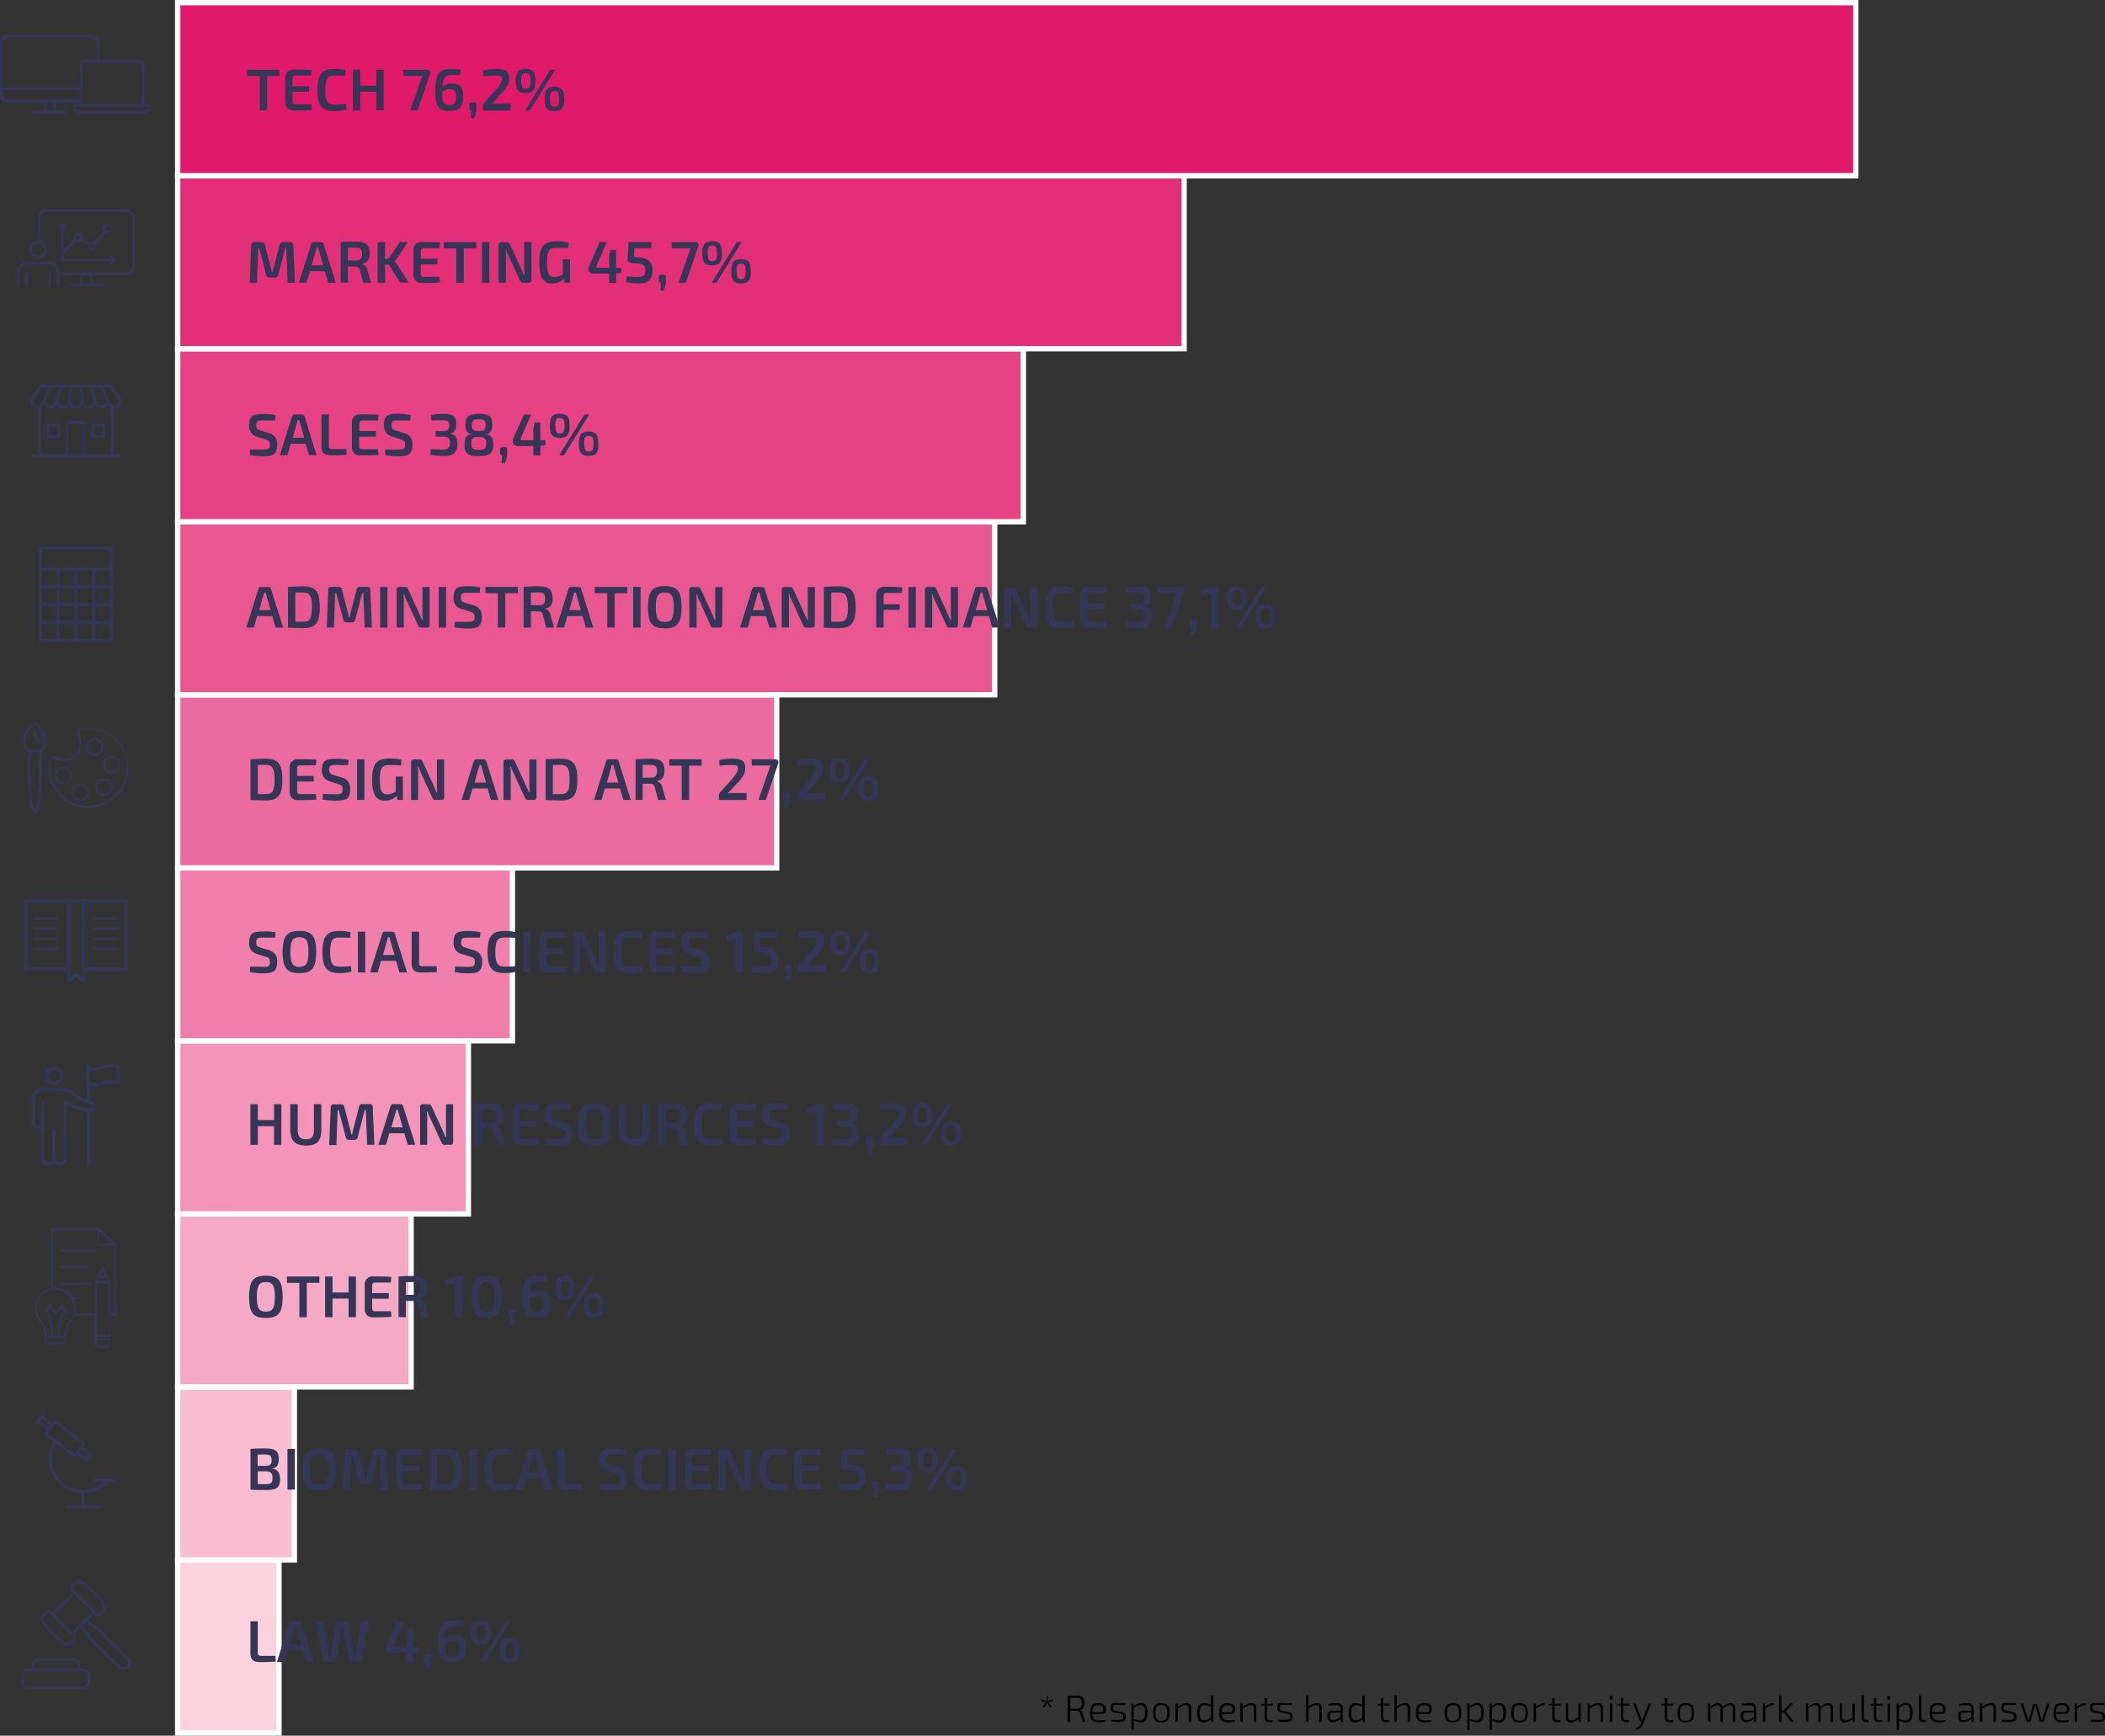
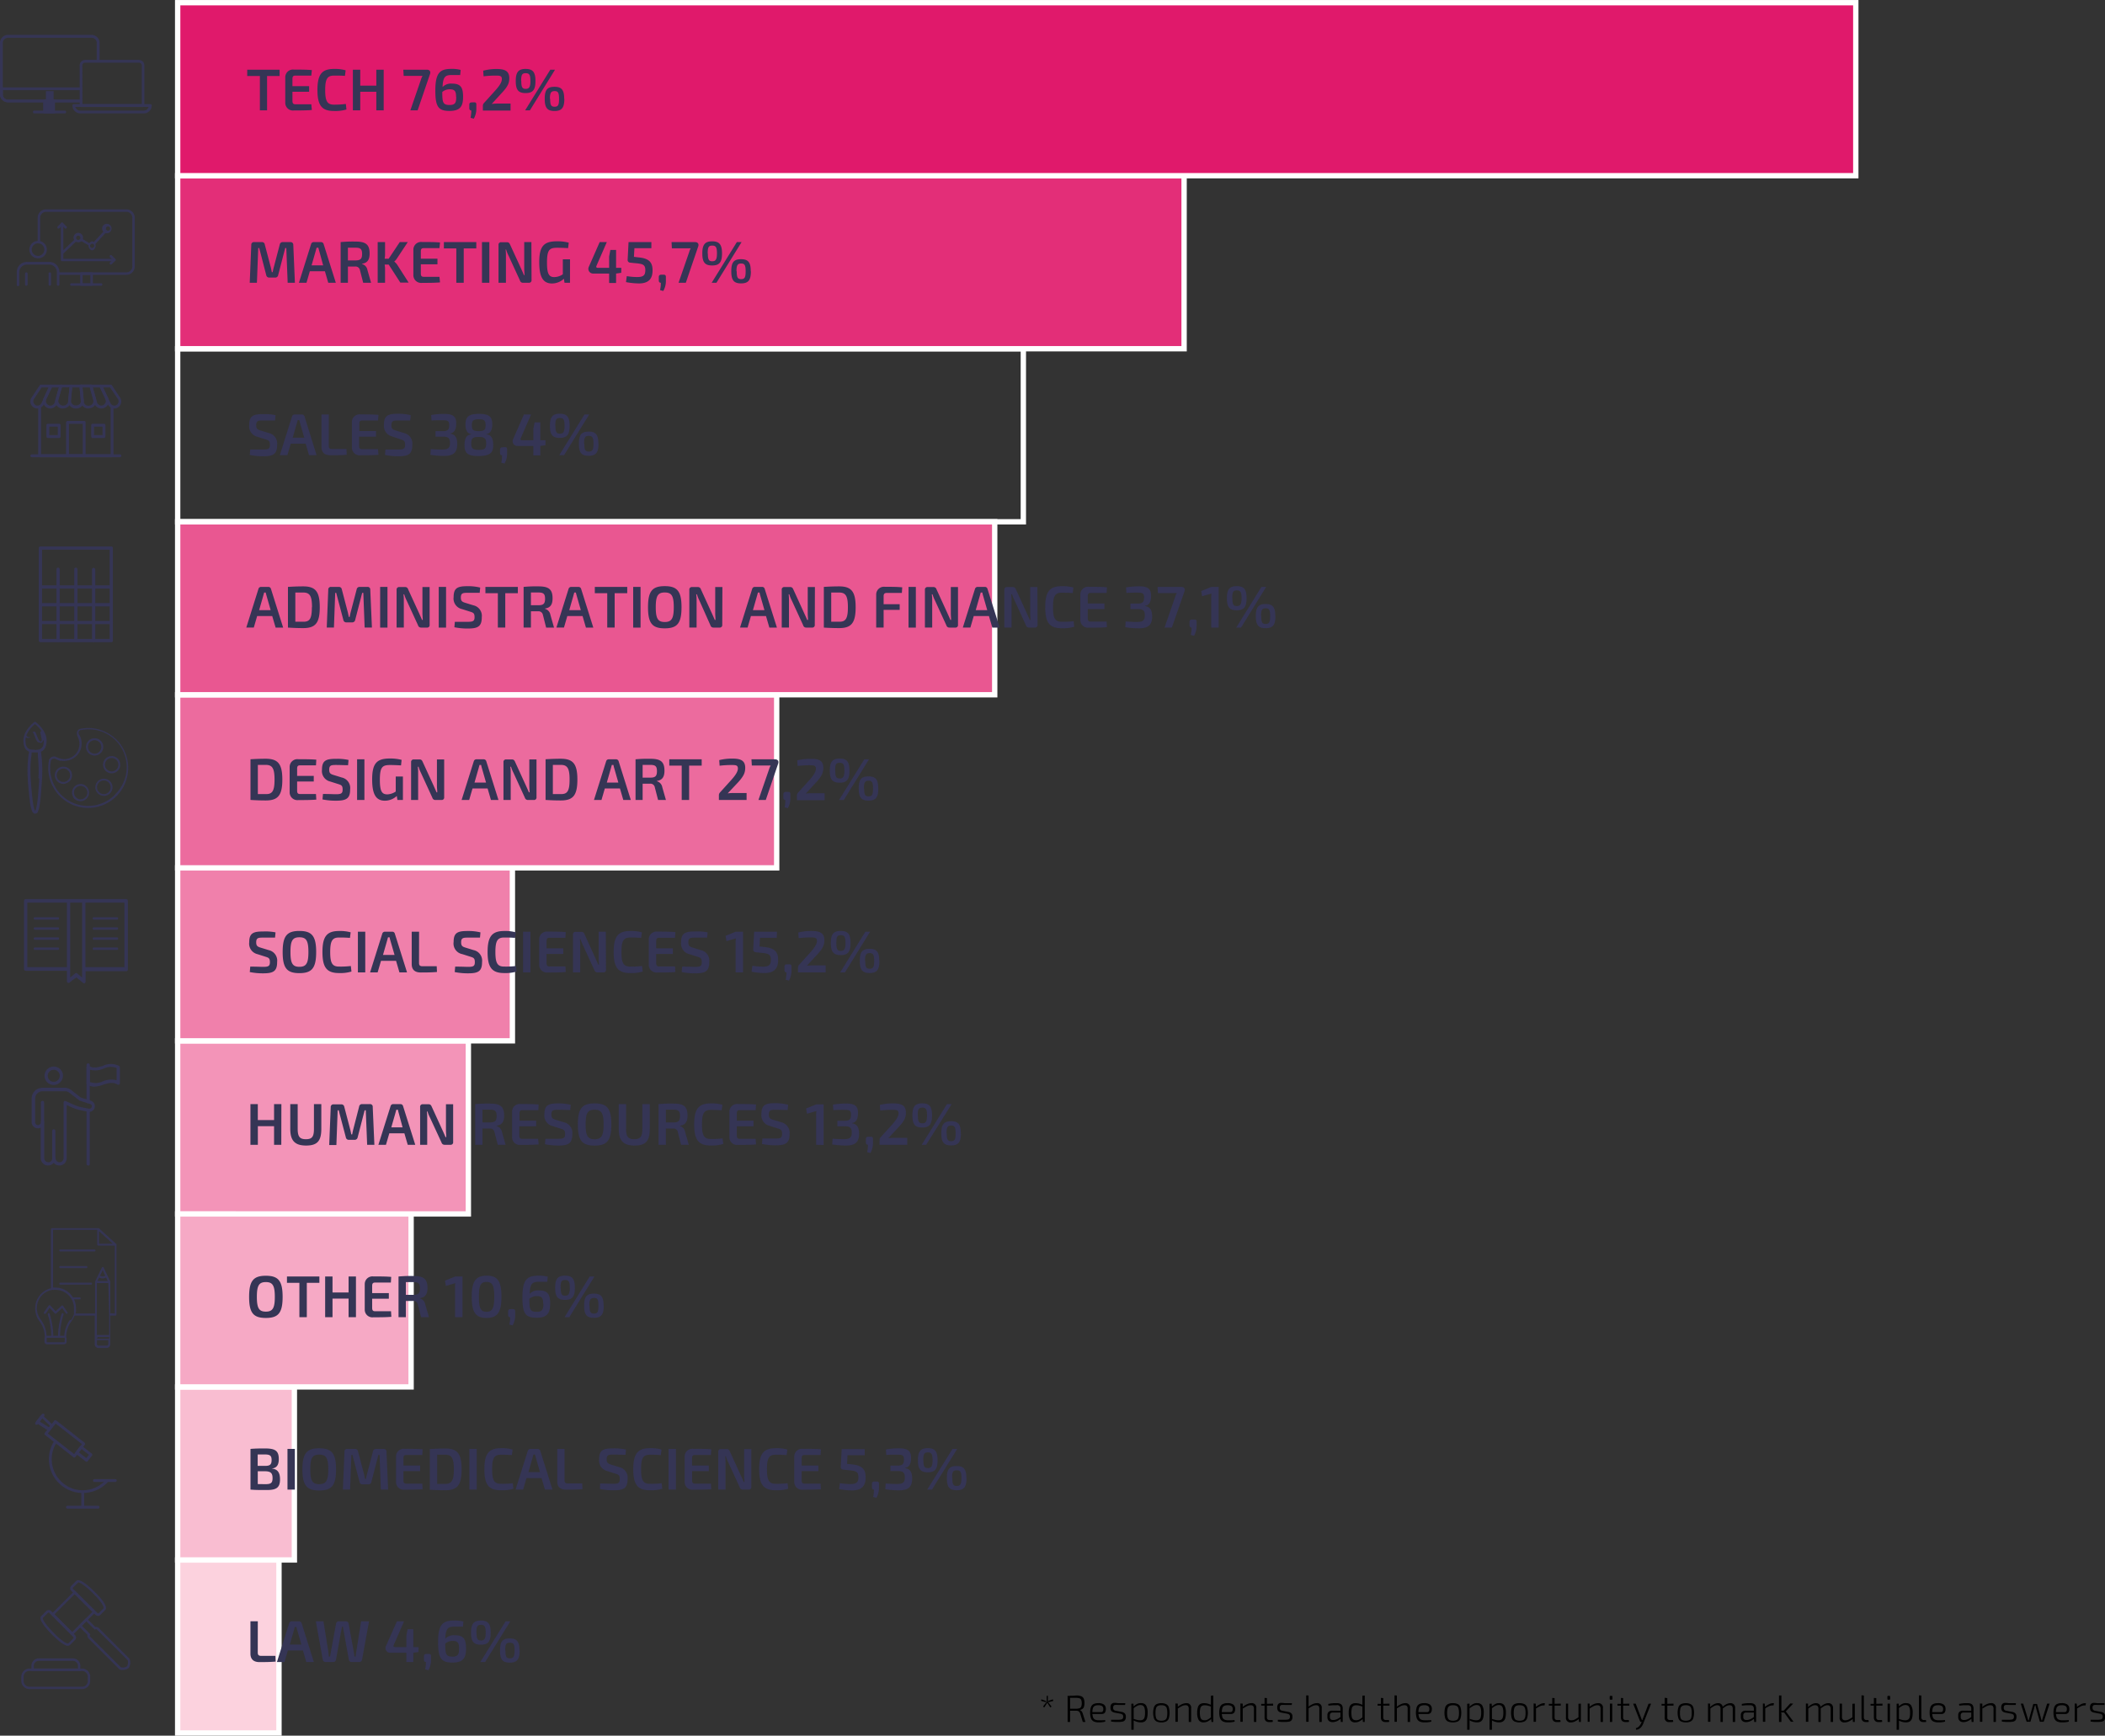
<svg xmlns="http://www.w3.org/2000/svg" viewBox="0 0 445.48 367.36">
  <rect x="0" y="0" width="445.48" height="367.36" fill="#333333" stroke="none" />
  <defs>
    <style>.cls-1{fill:#fcd2de}.cls-2{fill:none;stroke:#fff;stroke-miterlimit:10;stroke-width:1.13px}.cls-3{fill:#f9bdd1}.cls-4{fill:#f6a9c5}.cls-5{fill:#f394b8}.cls-6{fill:#f080ab}.cls-7{fill:#ec6b9e}.cls-8{fill:#e95791}.cls-9{fill:#e64284}.cls-10{fill:#e32e78}.cls-11{fill:#e0196b}.cls-12{fill:#353555}</style>
  </defs>
  <g id="Layer_2" data-name="Layer 2">
    <g id="Layer_1-2" data-name="Layer 1">
      <path d="M37.6 330.17h21.44v36.63H37.6z" class="cls-1" />
      <path d="M37.6 330.17h21.44v36.63H37.6z" class="cls-2" />
      <path d="M37.6 293.55h24.7v36.62H37.6z" class="cls-3" />
      <path d="M37.6 293.55h24.7v36.62H37.6z" class="cls-2" />
      <path d="M37.6 256.92H87v36.63H37.6z" class="cls-4" />
      <path d="M37.6 256.92H87v36.63H37.6z" class="cls-2" />
      <path d="M37.6 220.3h61.52v36.63H37.6z" class="cls-5" />
      <path d="M37.6 220.3h61.52v36.63H37.6z" class="cls-2" />
      <path d="M37.6 183.68h70.84v36.62H37.6z" class="cls-6" />
      <path d="M37.6 183.68h70.84v36.62H37.6z" class="cls-2" />
      <path d="M37.6 147.06h126.77v36.63H37.6z" class="cls-7" />
      <path d="M37.6 147.06h126.77v36.63H37.6z" class="cls-2" />
      <path d="M37.6 110.43h172.91v36.62H37.6z" class="cls-8" />
      <path d="M37.6 110.43h172.91v36.62H37.6z" class="cls-2" />
-       <path d="M37.6 73.81h178.97v36.63H37.6z" class="cls-9" />
      <path d="M37.6 73.81h178.97v36.63H37.6z" class="cls-2" />
      <path d="M37.6 37.19h212.99v36.62H37.6z" class="cls-10" />
      <path d="M37.6 37.19h212.99v36.62H37.6z" class="cls-2" />
      <path d="M37.6.57h355.14v36.62H37.6z" class="cls-11" />
      <path d="M37.6.57h355.14v36.62H37.6z" class="cls-2" />
      <path d="M56.52 16.09v7.27H55v-7.27h-2.68v-1.34h6.85v1.34ZM66 23.28c-1.13.1-2.53.1-3.78.1a1.63 1.63 0 0 1-1.85-1.63v-5.39a1.63 1.63 0 0 1 1.85-1.63c1.25 0 2.65 0 3.78.1L65.88 16h-3.37c-.44 0-.62.18-.62.72v1.51h3.53v1.19h-3.53v1.92c0 .54.18.73.62.73h3.37ZM73.15 14.88 73 16.06c-.77-.06-1.29-.06-2.32-.06-1.42 0-1.86.72-1.86 3.07s.44 3.08 1.86 3.08a17.8 17.8 0 0 0 2.51-.15l.13 1.17a8.12 8.12 0 0 1-2.64.32c-2.58 0-3.5-1.17-3.5-4.45s.92-4.45 3.5-4.45a8.39 8.39 0 0 1 2.47.29ZM81.2 23.36h-1.56v-3.94h-3.4v3.94h-1.56v-8.61h1.56v3.38h3.4v-3.38h1.56ZM90.33 14.75c.57 0 .86.38.68.9l-2.63 7.71h-1.54l2.26-6.56a3.23 3.23 0 0 1 .33-.74h-4l-.08-1.31ZM98 20.48c0 1.85-.46 3-2.87 3s-3-.94-3-4.35c0-3.94 1.15-4.55 3.47-4.55a6.81 6.81 0 0 1 1.89.22l-.1 1.08H95.6c-1.35 0-1.85.34-1.94 2.54a2.48 2.48 0 0 1 2-.72c1.81 0 2.34.76 2.34 2.78Zm-1.48 0c0-1.17-.28-1.58-1.36-1.58a2.33 2.33 0 0 0-1.56.57c0 2.2.12 2.75 1.55 2.75 1.26.01 1.4-.59 1.4-1.73ZM100.3 21.65c.4 0 .52.13.51.53V23a4.29 4.29 0 0 1-.54 2.12l-.69-.19a7 7 0 0 0 .16-1.55c-.27 0-.42-.18-.42-.48v-.7c0-.4.17-.53.56-.53ZM107.78 16.55c0 1-.3 1.72-1.43 2.95l-2.29 2.5a10 10 0 0 1 1.34-.08h2.65v1.48h-5.86v-.94a.86.86 0 0 1 .23-.65l2.24-2.48c1-1.1 1.56-1.92 1.55-2.62s-.49-.71-1.35-.71a20.46 20.46 0 0 0-2.52.15l-.08-1.19a11.32 11.32 0 0 1 2.74-.36c1.72 0 2.78.34 2.78 1.95ZM113.32 17.15c0 1.85-.54 2.55-2.09 2.55s-2.08-.7-2.08-2.55.54-2.56 2.08-2.56 2.09.69 2.09 2.56Zm-3 0c0 1.29.21 1.66.93 1.66s1-.37 1-1.66-.22-1.66-1-1.66-.96.37-.96 1.66Zm.81 6.21 5.33-8.61h1l-5.32 8.61Zm8.3-2.44c0 1.89-.54 2.57-2.08 2.57s-2.07-.68-2.07-2.57.53-2.55 2.07-2.55 2.05.7 2.05 2.55Zm-3 0c0 1.31.2 1.67.94 1.67s.94-.36.94-1.67-.22-1.64-.94-1.64-1 .34-.99 1.64ZM61.45 51.24a.57.57 0 0 1 .62.61l.34 8h-1.53l-.29-7.35h-.23l-1.49 5.72a.62.62 0 0 1-.64.53H57a.63.63 0 0 1-.66-.53l-1.48-5.72h-.21l-.28 7.35h-1.52l.33-8a.55.55 0 0 1 .61-.61h1.62a.59.59 0 0 1 .63.53l1.23 4.66c.11.4.17.77.26 1.17h.18c.08-.4.15-.77.27-1.18l1.22-4.65a.62.62 0 0 1 .65-.53ZM65.57 57.41l-.71 2.44h-1.6l2.58-8.19a.56.56 0 0 1 .56-.42h1.52a.57.57 0 0 1 .57.42l2.58 8.19h-1.6l-.71-2.44Zm2-4.25a6.54 6.54 0 0 1-.19-.73H67l-.2.73-.86 3h2.45ZM76.86 59.85l-.68-2.67a.94.94 0 0 0-1-.77h-1.55v3.44h-1.54v-8.61a27.55 27.55 0 0 1 3.13-.11c2.12 0 3 .56 3 2.52 0 1.28-.42 2-1.61 2.17v.06a1.57 1.57 0 0 1 1.15 1.27l.77 2.7Zm-1.68-4.73c1.1 0 1.45-.31 1.45-1.37s-.35-1.33-1.45-1.33h-1.55v2.7ZM81.4 56a4.91 4.91 0 0 1 .09.85v3h-1.56v-8.61h1.56v2.53a5.39 5.39 0 0 1-.09 1h.85l2.35-3.53h1.7L84 54.71a2.64 2.64 0 0 1-.57.65 3 3 0 0 1 .67.73l2.38 3.72h-1.76L82.26 56ZM93.12 59.77c-1.13.1-2.53.1-3.79.1a1.64 1.64 0 0 1-1.85-1.63v-5.39a1.64 1.64 0 0 1 1.85-1.63c1.26 0 2.66 0 3.79.1l-.12 1.2h-3.32c-.45 0-.62.18-.62.72v1.51h3.52v1.19h-3.52v1.92c0 .54.17.73.62.73H93ZM98.14 52.58v7.27h-1.57v-7.27h-2.63v-1.34h6.86v1.34ZM102 59.85v-8.61h1.56v8.61ZM112.49 59.27a.52.52 0 0 1-.57.58h-1.24a.63.63 0 0 1-.64-.48l-2.42-5.27a6.93 6.93 0 0 1-.51-1.29H107a9.61 9.61 0 0 1 .07 1.3v5.74h-1.57v-8a.52.52 0 0 1 .58-.58h1.21c.34 0 .5.15.65.48l2.35 5.12c.16.37.41.9.59 1.36h.12c0-.47-.06-.93-.06-1.4v-5.59h1.52ZM120.63 59.85h-1.16l-.13-.85a3.74 3.74 0 0 1-2.52 1c-1.91 0-2.7-1.4-2.7-4.5 0-3.44 1-4.43 3.77-4.43a9.4 9.4 0 0 1 2.47.29l-.13 1.16c-.81-.05-1.68-.08-2.27-.08-1.63 0-2.2.34-2.2 3.14 0 2.31.38 3.07 1.54 3.07a3.26 3.26 0 0 0 1.81-.6v-3.17h1.52ZM131.47 57.74l-1.09.16v2h-1.47v-2h-3.38a1 1 0 0 1-.91-1.45l2.29-5.21h1.51l-2.18 5c-.14.31 0 .45.27.45h2.4V54.3l.26-1.4h1.21v3.79h1.11ZM134.26 52.53l-.1 1.83 1.08.13c2.15.21 2.87 1.07 2.86 2.75 0 1.41-.51 2.75-2.88 2.75a15.23 15.23 0 0 1-2.74-.28l.16-1.26a15.69 15.69 0 0 0 2.19.19c1.42 0 1.71-.45 1.74-1.41 0-1.31-.58-1.39-2.39-1.55l-.82-.09a.55.55 0 0 1-.53-.62l.19-3.73h4.83v1.29ZM140.41 58.14c.39 0 .52.14.51.53v.8a4.19 4.19 0 0 1-.55 2.12l-.69-.19a6.4 6.4 0 0 0 .17-1.55c-.28 0-.43-.18-.43-.48v-.7c0-.39.18-.53.56-.53ZM147.09 51.24c.57 0 .86.38.68.9l-2.63 7.71h-1.54l2.27-6.56a2.81 2.81 0 0 1 .32-.74h-4l-.07-1.31ZM152.8 53.64c0 1.85-.54 2.55-2.09 2.55s-2.08-.7-2.08-2.55.54-2.56 2.08-2.56 2.09.69 2.09 2.56Zm-3 0c0 1.29.21 1.66.93 1.66s1-.37 1-1.66-.22-1.66-1-1.66-.96.37-.96 1.66Zm.81 6.21 5.33-8.61h1l-5.32 8.61Zm8.3-2.44c0 1.89-.54 2.57-2.08 2.57s-2.07-.68-2.07-2.57.53-2.55 2.07-2.55 2.05.7 2.05 2.55Zm-3 0c0 1.31.2 1.67.94 1.67s.95-.36.95-1.67-.23-1.64-.95-1.64-1 .34-.99 1.64ZM58.31 87.87l-.1 1.13h-2.55c-1 0-1.44.06-1.44 1 0 .76.29.93 1 1.14l1.66.51a2.28 2.28 0 0 1 1.77 2.51c0 2-.85 2.41-3 2.41a14.21 14.21 0 0 1-2.79-.28l.1-1.15h2.72c1.13 0 1.44-.16 1.44-1s-.29-.94-.91-1.14l-1.73-.55a2.28 2.28 0 0 1-1.74-2.49c0-2 .9-2.31 3-2.31a10.81 10.81 0 0 1 2.57.22ZM61.53 93.91l-.71 2.43h-1.6l2.58-8.19a.56.56 0 0 1 .56-.42h1.52a.57.57 0 0 1 .57.42L67 96.34h-1.6l-.71-2.43Zm2-4.26a6 6 0 0 1-.19-.73H63l-.2.73-.86 3h2.45ZM69.58 94.33c0 .52.19.71.74.71h3l.06 1.21c-1.08.1-2.25.11-3.41.11-1.44 0-1.94-.75-1.94-1.78v-6.85h1.56ZM80.1 96.26c-1.13.1-2.53.1-3.79.1a1.62 1.62 0 0 1-1.84-1.63v-5.39a1.63 1.63 0 0 1 1.84-1.63c1.26 0 2.66 0 3.79.1L80 89h-3.34c-.45 0-.62.18-.62.72v1.51h3.53v1.19H76v1.92c0 .54.17.73.62.73H80ZM86.92 87.87l-.1 1.13h-2.55c-1 0-1.44.06-1.44 1 0 .76.29.93 1 1.14l1.66.51a2.28 2.28 0 0 1 1.77 2.51c0 2-.85 2.41-3 2.41a14.21 14.21 0 0 1-2.79-.28l.1-1.15h2.73c1.12 0 1.43-.16 1.43-1s-.29-.94-.91-1.14L83 92.38a2.28 2.28 0 0 1-1.74-2.49c0-2 .9-2.31 3-2.31a10.81 10.81 0 0 1 2.66.29ZM96.55 89.57c0 1.14-.26 2-1.26 2.17v.05c1.12.18 1.46.93 1.48 2.15 0 1.77-.72 2.56-2.83 2.56a20.3 20.3 0 0 1-2.85-.23l.07-1.22c.94.06 1.6.1 2.37.1 1.26 0 1.7-.31 1.7-1.39 0-.88-.25-1.35-1.46-1.34h-1.6v-1.16h1.6c1.18 0 1.29-.56 1.29-1.31 0-.93-.36-1-1.49-1-.84 0-1.65 0-2.25.07l-.07-1.18a15.15 15.15 0 0 1 2.57-.23c1.92-.04 2.73.44 2.73 1.96ZM104.18 89.88c0 1.05-.36 1.87-1.25 2v.05c1.12.11 1.45 1 1.45 2.29 0 1.57-.59 2.27-3.07 2.3s-3-.73-3-2.3c0-1.27.31-2.18 1.43-2.29v-.05c-.89-.1-1.23-.92-1.23-2 0-1.59.56-2.28 2.85-2.28s2.82.69 2.82 2.28Zm-4.45 4c0 1 .3 1.34 1.59 1.34s1.57-.31 1.57-1.34-.28-1.4-1.56-1.4-1.6.29-1.6 1.38Zm.13-3.88c0 1 .29 1.25 1.47 1.25s1.43-.28 1.43-1.25-.25-1.26-1.44-1.26-1.46.34-1.46 1.26ZM106.81 94.63c.4 0 .52.14.51.53V96a4.19 4.19 0 0 1-.55 2.12l-.68-.19a7 7 0 0 0 .16-1.55c-.27 0-.43-.18-.43-.48v-.7c0-.39.18-.53.57-.53ZM115.43 94.23l-1.08.16v2h-1.48v-2h-3.37a1 1 0 0 1-.91-1.44l2.29-5.22h1.51l-2.18 5c-.14.31 0 .45.27.45h2.39v-2.39l.27-1.4h1.21v3.79h1.1ZM120.55 90.13c0 1.86-.54 2.55-2.09 2.55s-2.08-.69-2.08-2.55.54-2.56 2.08-2.56 2.09.69 2.09 2.56Zm-3 0c0 1.29.21 1.66.93 1.66s1-.37 1-1.66-.22-1.66-1-1.66-.96.37-.96 1.66Zm.81 6.21 5.33-8.61h1l-5.32 8.61Zm8.3-2.43c0 1.88-.54 2.56-2.08 2.56s-2.07-.68-2.07-2.56.53-2.56 2.07-2.56 2.05.7 2.05 2.56Zm-3 0c0 1.3.2 1.67.94 1.67s1-.37 1-1.67-.23-1.65-1-1.65-1 .34-.99 1.65ZM54.42 130.39l-.71 2.44h-1.59l2.58-8.2a.56.56 0 0 1 .56-.41h1.52a.56.56 0 0 1 .56.41l2.58 8.2h-1.59l-.72-2.44Zm2-4.25c-.06-.23-.15-.5-.19-.73h-.33l-.2.73-.86 3h2.44ZM67.67 128.52c0 3.37-.93 4.42-3.51 4.42-1.25 0-2.27-.05-3.22-.11v-8.61c1-.06 2-.11 3.22-.11 2.58 0 3.51 1.05 3.51 4.41Zm-1.64 0c0-2.36-.45-3.11-1.87-3.11H62.5v6.18h1.66c1.42.04 1.84-.7 1.84-3.07ZM77.75 124.22a.55.55 0 0 1 .61.61l.35 8h-1.54l-.28-7.35h-.24l-1.48 5.72a.63.63 0 0 1-.65.53h-1.2a.63.63 0 0 1-.66-.53l-1.51-5.72h-.21l-.27 7.35h-1.52l.32-8a.55.55 0 0 1 .61-.61h1.62a.61.61 0 0 1 .64.53l1.22 4.66c.11.4.17.77.26 1.17H74c.07-.4.15-.77.26-1.18l1.22-4.65a.62.62 0 0 1 .65-.53ZM80.45 132.83v-8.61H82v8.61ZM90.92 132.25a.51.51 0 0 1-.57.58h-1.23a.64.64 0 0 1-.65-.48l-2.42-5.27a7.7 7.7 0 0 1-.51-1.29h-.15a9.61 9.61 0 0 1 .07 1.3v5.74h-1.53v-8a.53.53 0 0 1 .59-.58h1.21a.63.63 0 0 1 .64.48l2.35 5.12c.16.37.41.9.6 1.36h.15c0-.47-.07-.94-.07-1.4v-5.56h1.52ZM92.85 132.83v-8.61h1.55v8.61ZM101.62 124.36l-.1 1.11h-2.55c-1 0-1.44.06-1.44 1 0 .75.29.93 1 1.14l1.66.51a2.28 2.28 0 0 1 1.77 2.51c0 2-.85 2.4-3 2.4a14.14 14.14 0 0 1-2.8-.27l.1-1.15h2.73c1.13 0 1.44-.16 1.44-1s-.29-.94-.91-1.14l-1.74-.55a2.28 2.28 0 0 1-1.78-2.54c0-2 .9-2.31 3-2.31a10.81 10.81 0 0 1 2.62.29ZM106.93 125.56v7.27h-1.57v-7.27h-2.63v-1.34h6.86v1.34ZM115.58 132.83l-.68-2.67a.94.94 0 0 0-1-.78h-1.54v3.45h-1.55v-8.61a27.55 27.55 0 0 1 3.13-.11c2.12 0 3 .56 3 2.52 0 1.28-.42 2-1.61 2.17v.06a1.57 1.57 0 0 1 1.15 1.27l.77 2.7Zm-1.68-4.73c1.1 0 1.45-.31 1.45-1.37s-.35-1.33-1.45-1.33h-1.54v2.7ZM120.06 130.39l-.71 2.44h-1.6l2.58-8.2a.57.57 0 0 1 .57-.41h1.52a.57.57 0 0 1 .56.41l2.58 8.2H124l-.71-2.44Zm2-4.25c-.06-.23-.15-.5-.19-.73h-.34l-.2.73-.86 3h2.45ZM130.08 125.56v7.27h-1.57v-7.27h-2.63v-1.34h6.86v1.34ZM134 132.83v-8.61h1.56v8.61ZM144.23 128.52c0 3.42-.92 4.47-3.55 4.47s-3.54-1.05-3.54-4.47.92-4.46 3.54-4.46 3.55 1.05 3.55 4.46Zm-5.45 0c0 2.4.45 3.13 1.9 3.13s1.91-.73 1.91-3.13-.45-3.12-1.91-3.12-1.9.73-1.9 3.12ZM152.85 132.25a.52.52 0 0 1-.58.58H151a.64.64 0 0 1-.65-.48l-2.35-5.27a7.7 7.7 0 0 1-.51-1.29h-.15a9.65 9.65 0 0 1 .08 1.3v5.74h-1.54v-8a.53.53 0 0 1 .59-.58h1.21a.65.65 0 0 1 .65.48l2.34 5.12c.16.37.41.9.6 1.36h.15c0-.47-.06-.94-.06-1.4v-5.56h1.52ZM158.92 130.39l-.71 2.44h-1.6l2.58-8.2a.57.57 0 0 1 .56-.41h1.52a.55.55 0 0 1 .56.41l2.59 8.2h-1.6l-.71-2.44Zm2-4.25a6.47 6.47 0 0 1-.18-.73h-.34l-.2.73-.86 3h2.44ZM172.43 132.25a.52.52 0 0 1-.57.58h-1.24a.63.63 0 0 1-.64-.48l-2.42-5.27a6.3 6.3 0 0 1-.51-1.29h-.15a9.61 9.61 0 0 1 .07 1.3v5.74h-1.53v-8a.52.52 0 0 1 .58-.58h1.21c.34 0 .5.15.65.48l2.34 5.12c.17.37.42.9.6 1.36h.18c0-.47-.06-.94-.06-1.4v-5.56h1.52ZM181.08 128.52c0 3.37-.93 4.42-3.51 4.42-1.25 0-2.27-.05-3.22-.11v-8.61c1-.06 2-.11 3.22-.11 2.58 0 3.51 1.05 3.51 4.41Zm-1.64 0c0-2.36-.45-3.11-1.87-3.11h-1.66v6.18h1.66c1.43.04 1.87-.7 1.87-3.07ZM187.74 125.49c-.55 0-.74.19-.74.73v1.66h3.4v1.2H187v3.75h-1.57v-6.94a1.64 1.64 0 0 1 1.85-1.69c1.22 0 2.57 0 3.66.11l-.08 1.18ZM192.27 132.83v-8.61h1.55v8.61ZM202.74 132.25a.52.52 0 0 1-.58.58h-1.23a.64.64 0 0 1-.65-.48l-2.42-5.27a7.7 7.7 0 0 1-.51-1.29h-.15a9.65 9.65 0 0 1 .08 1.3v5.74h-1.54v-8a.53.53 0 0 1 .59-.58h1.21a.65.65 0 0 1 .65.48l2.34 5.12c.16.37.41.9.6 1.36h.15c0-.47-.06-.94-.06-1.4v-5.56h1.52ZM206.07 130.39l-.71 2.44h-1.6l2.58-8.2a.57.57 0 0 1 .56-.41h1.52a.56.56 0 0 1 .56.41l2.58 8.2H210l-.71-2.44Zm2-4.25a6.47 6.47 0 0 1-.18-.73h-.34l-.2.73-.86 3h2.44ZM219.58 132.25a.52.52 0 0 1-.57.58h-1.24a.65.65 0 0 1-.65-.48l-2.41-5.27a7 7 0 0 1-.52-1.29H214a8.25 8.25 0 0 1 .08 1.3v5.74h-1.53v-8a.52.52 0 0 1 .58-.58h1.21c.34 0 .5.15.65.48l2.34 5.12c.17.37.41.9.6 1.36h.15c0-.47-.06-.94-.06-1.4v-5.56h1.52ZM227.17 124.35l-.15 1.18c-.77-.06-1.28-.08-2.32-.08-1.42 0-1.85.72-1.85 3.07s.43 3.08 1.85 3.08a17.8 17.8 0 0 0 2.51-.12l.14 1.17a8.19 8.19 0 0 1-2.65.32c-2.58 0-3.5-1.17-3.5-4.45s.92-4.45 3.5-4.45a8.39 8.39 0 0 1 2.47.28ZM234.26 132.75c-1.13.1-2.53.1-3.78.1a1.63 1.63 0 0 1-1.85-1.63v-5.39a1.63 1.63 0 0 1 1.85-1.63c1.25 0 2.65 0 3.78.1l-.07 1.19h-3.37c-.44 0-.62.19-.62.73v1.51h3.53v1.19h-3.53v1.92c0 .54.18.73.62.73h3.37ZM243.6 126.06c0 1.14-.26 2-1.26 2.16v.06c1.12.18 1.46.93 1.49 2.15 0 1.77-.73 2.56-2.83 2.56a20.32 20.32 0 0 1-2.86-.23l.08-1.22c.93.06 1.59.1 2.36.1 1.26 0 1.7-.31 1.7-1.4 0-.87-.25-1.34-1.46-1.33h-1.59v-1.16h1.59c1.19 0 1.3-.56 1.3-1.31 0-.93-.36-1-1.5-1-.83 0-1.64 0-2.24.07l-.08-1.18a15.24 15.24 0 0 1 2.57-.23c1.92-.04 2.73.43 2.73 1.96ZM250 124.22c.58 0 .86.38.69.9l-2.69 7.71h-1.55l2.27-6.56a3.23 3.23 0 0 1 .33-.74h-4l-.08-1.31ZM252.73 131.12c.4 0 .52.13.51.53v.8a4.19 4.19 0 0 1-.55 2.12l-.68-.19a7 7 0 0 0 .16-1.55c-.27 0-.43-.18-.43-.48v-.7c0-.4.18-.53.57-.53ZM256.33 132.83v-6.35a4.86 4.86 0 0 1 .06-.85l-2 .57-.18-1.1 2.14-.88h1.56v8.61ZM263.81 126.62c0 1.85-.54 2.55-2.08 2.55s-2.08-.7-2.08-2.55.53-2.56 2.08-2.56 2.08.69 2.08 2.56Zm-3 0c0 1.29.21 1.66.94 1.66s1-.37 1-1.66-.23-1.66-1-1.66-.97.37-.97 1.66Zm.81 6.21 5.34-8.61h1l-5.32 8.61Zm8.3-2.44c0 1.89-.53 2.57-2.08 2.57s-2.07-.68-2.07-2.57.54-2.55 2.07-2.55 2.05.7 2.05 2.55Zm-3 0c0 1.31.2 1.67.93 1.67s.95-.36.95-1.67-.22-1.64-.95-1.64-.99.33-.97 1.64ZM59.75 165c0 3.37-.94 4.42-3.52 4.42-1.25 0-2.27-.05-3.22-.11v-8.61c1-.06 2-.11 3.22-.11 2.58.01 3.52 1.06 3.52 4.41Zm-1.65 0c0-2.36-.45-3.11-1.87-3.11h-1.66v6.18h1.66c1.42.05 1.87-.69 1.87-3.07ZM66.94 169.24c-1.13.1-2.53.1-3.79.1a1.64 1.64 0 0 1-1.85-1.63v-5.39a1.64 1.64 0 0 1 1.85-1.63c1.26 0 2.66 0 3.79.1l-.07 1.2H63.5c-.45 0-.62.18-.62.72v1.51h3.52v1.19h-3.52v1.92c0 .54.17.73.62.73h3.37ZM73.76 160.85l-.1 1.11c-.71 0-1.71-.05-2.56-.05-1 0-1.43.06-1.43 1 0 .76.29.93 1 1.14l1.66.51a2.28 2.28 0 0 1 1.77 2.51c0 2-.85 2.4-3.06 2.4a14.11 14.11 0 0 1-2.79-.27l.1-1.15c1.63 0 2.13.05 2.73.05 1.12 0 1.43-.16 1.43-1s-.28-.94-.9-1.14l-1.74-.55a2.28 2.28 0 0 1-1.73-2.49c0-2 .9-2.31 3-2.31a10.84 10.84 0 0 1 2.62.24ZM75.57 169.32v-8.61h1.55v8.61ZM85.27 169.32h-1.16l-.14-.85a3.7 3.7 0 0 1-2.52 1c-1.91 0-2.69-1.4-2.69-4.5 0-3.44 1-4.43 3.76-4.43a9.4 9.4 0 0 1 2.47.29l-.12 1.17c-.81-.05-1.69-.08-2.27-.08-1.64 0-2.21.34-2.21 3.14 0 2.31.39 3.07 1.55 3.07a3.32 3.32 0 0 0 1.81-.6v-3.18h1.52ZM94 168.74a.52.52 0 0 1-.57.58h-1.28a.64.64 0 0 1-.65-.48l-2.42-5.27a7.7 7.7 0 0 1-.51-1.29h-.15a9.61 9.61 0 0 1 .07 1.3v5.74H87v-8a.53.53 0 0 1 .59-.58h1.21c.33 0 .49.15.64.48l2.35 5.12c.16.37.41.9.6 1.36h.15c0-.47-.07-.93-.07-1.4v-5.56H94ZM100 166.88l-.71 2.44h-1.6l2.58-8.2a.56.56 0 0 1 .56-.41h1.52a.56.56 0 0 1 .56.41l2.58 8.2h-1.59l-.71-2.44Zm2-4.25a6.47 6.47 0 0 1-.18-.73h-.34l-.2.73-.86 3h2.44ZM113.54 168.74a.52.52 0 0 1-.57.58h-1.24a.65.65 0 0 1-.65-.48l-2.41-5.27a7 7 0 0 1-.52-1.29H108a8.25 8.25 0 0 1 .08 1.3v5.74h-1.53v-8a.52.52 0 0 1 .58-.58h1.21c.34 0 .5.15.65.48l2.34 5.12c.17.37.41.9.6 1.36h.15c0-.47-.06-.93-.06-1.4v-5.56h1.52ZM122.19 165c0 3.37-.93 4.42-3.52 4.42-1.24 0-2.26-.05-3.21-.11v-8.61c1-.06 2-.11 3.21-.11 2.59.01 3.52 1.06 3.52 4.41Zm-1.65 0c0-2.36-.44-3.11-1.87-3.11H117v6.18h1.65c1.45.05 1.89-.69 1.89-3.07ZM128 166.88l-.71 2.44h-1.59l2.58-8.2a.56.56 0 0 1 .56-.41h1.52a.56.56 0 0 1 .56.41l2.58 8.2h-1.59l-.71-2.44Zm2-4.25a6.47 6.47 0 0 1-.18-.73h-.34l-.2.73-.86 3h2.44ZM139.27 169.32l-.69-2.67a.93.93 0 0 0-1-.78H136v3.45h-1.5v-8.61a27.36 27.36 0 0 1 3.12-.11c2.12 0 3 .56 3 2.52 0 1.28-.43 2-1.61 2.17v.06a1.58 1.58 0 0 1 1.15 1.27l.77 2.7Zm-1.68-4.73c1.09 0 1.44-.31 1.44-1.37s-.35-1.33-1.44-1.33H136v2.7ZM145.84 162.05v7.27h-1.57v-7.27h-2.63v-1.34h6.86v1.34ZM157.71 162.51c0 1-.3 1.72-1.44 3l-2.27 2.41a10 10 0 0 1 1.34-.08H158v1.48h-5.86v-.94a.86.86 0 0 1 .23-.65l2.24-2.48c1-1.1 1.56-1.92 1.55-2.62s-.49-.71-1.35-.71a20.46 20.46 0 0 0-2.52.15l-.08-1.19a11.32 11.32 0 0 1 2.76-.32c1.68 0 2.74.34 2.74 1.95ZM164 160.71c.58 0 .86.38.69.9l-2.63 7.71h-1.55l2.27-6.56a3.23 3.23 0 0 1 .33-.74h-4l-.08-1.31ZM166.76 167.61c.4 0 .52.13.51.53v.8a4.19 4.19 0 0 1-.55 2.12l-.68-.19a7 7 0 0 0 .16-1.55c-.27 0-.42-.18-.42-.48v-.7c0-.4.17-.53.56-.53ZM174.24 162.51c0 1-.3 1.72-1.44 3l-2.28 2.46a10 10 0 0 1 1.34-.08h2.65v1.48h-5.86v-.94a.86.86 0 0 1 .23-.65l2.24-2.48c1-1.1 1.56-1.92 1.55-2.62s-.49-.71-1.35-.71a20.46 20.46 0 0 0-2.52.15l-.08-1.19a11.32 11.32 0 0 1 2.76-.32c1.7-.05 2.76.29 2.76 1.9ZM179.77 163.11c0 1.85-.53 2.55-2.08 2.55s-2.08-.7-2.08-2.55.54-2.56 2.08-2.56 2.08.69 2.08 2.56Zm-3 0c0 1.29.21 1.66.93 1.66s1-.37 1-1.66-.22-1.66-1-1.66-.95.37-.95 1.66Zm.8 6.21 5.34-8.61h1l-5.33 8.61Zm8.31-2.44c0 1.89-.54 2.57-2.08 2.57s-2.07-.68-2.07-2.57.53-2.55 2.07-2.55 2.06.67 2.06 2.55Zm-3 0c0 1.31.2 1.67.94 1.67s.94-.36.94-1.67-.22-1.64-.94-1.64-.99.34-.98 1.64ZM58.31 197.34l-.1 1.11h-2.55c-1 0-1.44.06-1.44 1 0 .76.29.93 1 1.14l1.66.51a2.28 2.28 0 0 1 1.77 2.51c0 2-.85 2.4-3 2.4a14 14 0 0 1-2.79-.27l.1-1.15c1.63 0 2.13.05 2.72.05 1.13 0 1.44-.16 1.44-1s-.29-.94-.91-1.14l-1.73-.55a2.28 2.28 0 0 1-1.74-2.49c0-2 .9-2.31 3-2.31a10.81 10.81 0 0 1 2.57.19ZM66.91 201.5c0 3.42-.92 4.47-3.55 4.47s-3.54-1.05-3.54-4.47.92-4.46 3.54-4.46 3.55 1.05 3.55 4.46Zm-5.44 0c0 2.4.45 3.13 1.89 3.13s1.91-.73 1.91-3.13-.45-3.12-1.91-3.12-1.89.73-1.89 3.12ZM74.21 197.33l-.15 1.18c-.77-.06-1.29-.08-2.32-.08-1.42 0-1.86.72-1.86 3.07s.44 3.08 1.86 3.08a17.8 17.8 0 0 0 2.51-.12l.13 1.17a8.12 8.12 0 0 1-2.64.32c-2.58 0-3.5-1.17-3.5-4.45s.92-4.45 3.5-4.45a8.39 8.39 0 0 1 2.47.28ZM75.74 205.81v-8.61h1.56v8.61ZM80.63 203.37l-.71 2.44h-1.6l2.58-8.19a.56.56 0 0 1 .56-.42H83a.55.55 0 0 1 .56.42l2.58 8.19h-1.61l-.71-2.44Zm2-4.25a6.47 6.47 0 0 1-.18-.73h-.34l-.2.73-.86 3h2.45ZM88.68 203.8c0 .52.19.71.74.71h3l.06 1.21c-1.08.1-2.26.11-3.42.11-1.43 0-1.93-.75-1.93-1.78v-6.85h1.56ZM101.68 197.34l-.1 1.11h-2.55c-1 0-1.44.06-1.44 1 0 .76.29.93 1 1.14l1.66.51a2.28 2.28 0 0 1 1.77 2.51c0 2-.84 2.4-3 2.4a14.06 14.06 0 0 1-2.79-.27l.1-1.15c1.63 0 2.13.05 2.73.05 1.12 0 1.43-.16 1.43-1s-.29-.94-.91-1.14l-1.73-.55a2.29 2.29 0 0 1-1.85-2.59c0-2 .9-2.31 3-2.31a10.81 10.81 0 0 1 2.68.29ZM109.16 197.33l-.15 1.18c-.77-.06-1.28-.08-2.31-.08-1.43 0-1.86.72-1.86 3.07s.43 3.08 1.86 3.08a17.73 17.73 0 0 0 2.5-.12l.14 1.17a8.12 8.12 0 0 1-2.64.32c-2.59 0-3.51-1.17-3.51-4.45s.92-4.45 3.51-4.45a8.31 8.31 0 0 1 2.46.28ZM110.7 205.81v-8.61h1.56v8.61ZM119.73 205.73c-1.13.1-2.53.1-3.78.1a1.63 1.63 0 0 1-1.85-1.63v-5.39a1.63 1.63 0 0 1 1.85-1.63c1.25 0 2.65 0 3.78.1l-.07 1.2h-3.37c-.44 0-.62.18-.62.72v1.51h3.53v1.19h-3.53v1.92c0 .54.18.73.62.73h3.37ZM128.25 205.23a.52.52 0 0 1-.57.58h-1.24a.65.65 0 0 1-.65-.48l-2.42-5.27a7.7 7.7 0 0 1-.51-1.29h-.15a8.25 8.25 0 0 1 .08 1.3v5.74h-1.53v-8a.52.52 0 0 1 .58-.58h1.21c.34 0 .5.15.65.48l2.3 5.09c.17.37.41.9.6 1.36h.15c0-.47-.06-.93-.06-1.4v-5.56h1.52ZM135.84 197.33l-.15 1.18c-.77-.06-1.28-.08-2.32-.08-1.42 0-1.85.72-1.85 3.07s.43 3.08 1.85 3.08a17.8 17.8 0 0 0 2.51-.12l.14 1.17a8.15 8.15 0 0 1-2.65.32c-2.58 0-3.5-1.17-3.5-4.45s.92-4.45 3.5-4.45a8.39 8.39 0 0 1 2.47.28ZM142.93 205.73c-1.13.1-2.53.1-3.78.1a1.63 1.63 0 0 1-1.85-1.63v-5.39a1.63 1.63 0 0 1 1.85-1.63c1.25 0 2.65 0 3.78.1l-.07 1.2h-3.37c-.44 0-.62.18-.62.72v1.51h3.53v1.19h-3.53v1.92c0 .54.18.73.62.73h3.37ZM149.75 197.34l-.1 1.11h-2.55c-1 0-1.43.06-1.43 1 0 .76.28.93 1 1.14l1.66.51a2.28 2.28 0 0 1 1.77 2.51c0 2-.84 2.4-3.05 2.4a14.06 14.06 0 0 1-2.79-.27l.1-1.15c1.63 0 2.13.05 2.73.05 1.12 0 1.43-.16 1.43-1s-.29-.94-.91-1.14l-1.73-.55a2.29 2.29 0 0 1-1.74-2.49c0-2 .9-2.31 3-2.31a10.81 10.81 0 0 1 2.61.19ZM155.68 205.81v-6.35a4.86 4.86 0 0 1 .06-.85l-2 .58-.19-1.11 2.15-.88h1.55v8.61ZM160.84 198.49l-.1 1.83 1.08.13c2.15.21 2.87 1.07 2.86 2.75 0 1.41-.51 2.75-2.88 2.75a15.42 15.42 0 0 1-2.75-.28l.17-1.26a15.57 15.57 0 0 0 2.19.19c1.42 0 1.71-.45 1.73-1.41 0-1.31-.57-1.39-2.38-1.55l-.82-.09a.56.56 0 0 1-.54-.62l.2-3.73h4.83l-.05 1.29ZM167 204.1c.4 0 .53.14.51.53v.8a4.4 4.4 0 0 1-.55 2.12l-.69-.19a7 7 0 0 0 .16-1.55c-.27 0-.42-.18-.42-.48v-.7c0-.39.17-.53.56-.53ZM174.46 199c0 1-.3 1.72-1.43 2.95l-2.28 2.46a9.89 9.89 0 0 1 1.33-.08h2.66v1.48h-5.86v-.94a.89.89 0 0 1 .22-.65l2.25-2.48c1-1.1 1.56-1.92 1.54-2.62s-.48-.71-1.34-.71a20.25 20.25 0 0 0-2.52.15l-.09-1.19a11.44 11.44 0 0 1 2.77-.32c1.69 0 2.75.34 2.75 1.95ZM180 199.6c0 1.85-.54 2.55-2.08 2.55s-2.09-.7-2.09-2.55.54-2.56 2.09-2.56 2.08.69 2.08 2.56Zm-3 0c0 1.29.21 1.66.93 1.66s1-.37 1-1.66-.22-1.66-1-1.66-.93.37-.93 1.66Zm.81 6.21 5.33-8.61h1l-5.32 8.61Zm8.3-2.44c0 1.89-.54 2.57-2.08 2.57s-2.07-.68-2.07-2.57.54-2.55 2.07-2.55 2.05.7 2.05 2.55Zm-3 0c0 1.31.2 1.67.94 1.67s.95-.36.95-1.67-.23-1.64-.95-1.64-1 .34-.99 1.64ZM59.53 242.3H58v-3.94h-3.43v3.94H53v-8.61h1.56v3.38H58v-3.38h1.55ZM68 238.93c0 2.57-.86 3.53-3.21 3.53s-3.36-1-3.36-3.53v-5.24H63v5.24c0 1.66.44 2.19 1.74 2.19s1.7-.53 1.7-2.19v-5.24H68ZM78.27 233.69a.55.55 0 0 1 .61.61l.35 8H77.7l-.29-7.3h-.24l-1.48 5.72a.63.63 0 0 1-.65.53h-1.19a.62.62 0 0 1-.66-.53L71.68 235h-.22l-.27 7.35h-1.52l.32-8a.56.56 0 0 1 .61-.61h1.63a.61.61 0 0 1 .63.53l1.22 4.66c.12.4.18.77.26 1.17h.19c.08-.4.15-.77.26-1.18l1.21-4.7a.6.6 0 0 1 .64-.53ZM82.39 239.87l-.71 2.43h-1.6l2.58-8.19a.56.56 0 0 1 .56-.42h1.52a.56.56 0 0 1 .56.42l2.58 8.19h-1.59l-.71-2.43Zm2-4.26a6 6 0 0 1-.18-.73h-.34l-.2.73-.86 3h2.39ZM95.9 241.72a.52.52 0 0 1-.57.58h-1.24a.65.65 0 0 1-.65-.48L91 236.55a7 7 0 0 1-.52-1.29h-.14a9.61 9.61 0 0 1 .07 1.3v5.74h-1.5v-8a.52.52 0 0 1 .58-.58h1.21c.34 0 .5.15.65.48l2.34 5.12c.17.37.41.9.6 1.36h.15c0-.47-.06-.93-.06-1.4v-5.56h1.52ZM105.34 242.3l-.69-2.67a.92.92 0 0 0-1-.77h-1.54v3.44h-1.55v-8.61a27.65 27.65 0 0 1 3.13-.11c2.12 0 3 .56 3 2.52 0 1.28-.42 2-1.61 2.17v.06a1.57 1.57 0 0 1 1.15 1.27l.77 2.7Zm-1.69-4.73c1.1 0 1.45-.31 1.45-1.37s-.35-1.33-1.45-1.33h-1.54v2.7ZM114 242.22c-1.13.1-2.53.1-3.79.1a1.62 1.62 0 0 1-1.84-1.63v-5.39a1.63 1.63 0 0 1 1.84-1.63c1.26 0 2.66 0 3.79.1l-.07 1.2h-3.37c-.45 0-.62.18-.62.72v1.51h3.53v1.19h-3.57v1.92c0 .54.17.73.62.73h3.37ZM120.78 233.83l-.1 1.11c-.71 0-1.71-.05-2.55-.05-1 0-1.44.06-1.44 1 0 .76.29.93 1 1.14l1.66.51a2.28 2.28 0 0 1 1.77 2.51c0 2-.85 2.41-3 2.41a14.21 14.21 0 0 1-2.79-.28l.09-1.15h2.73c1.13 0 1.44-.16 1.44-1s-.29-.94-.91-1.14l-1.73-.55a2.28 2.28 0 0 1-1.74-2.49c0-2 .9-2.31 3-2.31a10.81 10.81 0 0 1 2.57.29ZM129.38 238c0 3.42-.92 4.47-3.55 4.47s-3.54-1.05-3.54-4.47.92-4.46 3.54-4.46 3.55 1.04 3.55 4.46Zm-5.44 0c0 2.4.45 3.13 1.89 3.13s1.91-.73 1.91-3.13-.45-3.12-1.91-3.12-1.89.72-1.89 3.12ZM137.51 238.93c0 2.57-.86 3.53-3.21 3.53s-3.36-1-3.36-3.53v-5.24h1.56v5.24c0 1.66.44 2.19 1.73 2.19s1.71-.53 1.71-2.19v-5.24h1.57ZM144.14 242.3l-.68-2.67a.93.93 0 0 0-1-.77h-1.54v3.44h-1.55v-8.61a27.55 27.55 0 0 1 3.13-.11c2.12 0 3 .56 3 2.52 0 1.28-.42 2-1.61 2.17v.06a1.57 1.57 0 0 1 1.11 1.27l.77 2.7Zm-1.68-4.73c1.1 0 1.45-.31 1.45-1.37s-.35-1.33-1.45-1.33h-1.54v2.7ZM152.88 233.82l-.15 1.18c-.77-.06-1.28-.08-2.31-.08-1.43 0-1.86.72-1.86 3.07s.43 3.08 1.86 3.08a17.65 17.65 0 0 0 2.5-.12l.14 1.17a8.09 8.09 0 0 1-2.64.33c-2.59 0-3.51-1.18-3.51-4.46s.92-4.45 3.51-4.45a8.31 8.31 0 0 1 2.46.28ZM160 242.22c-1.14.1-2.53.1-3.79.1a1.63 1.63 0 0 1-1.85-1.63v-5.39a1.64 1.64 0 0 1 1.85-1.63c1.26 0 2.65 0 3.79.1l-.08 1.2h-3.36c-.45 0-.63.18-.63.72v1.51h3.53v1.19h-3.53v1.92c0 .54.18.73.63.73h3.36ZM166.8 233.83l-.1 1.11c-.71 0-1.71-.05-2.56-.05-1 0-1.43.06-1.43 1 0 .76.28.93 1 1.14l1.66.51a2.29 2.29 0 0 1 1.73 2.46c0 2-.85 2.41-3.06 2.41a14.34 14.34 0 0 1-2.79-.28l.1-1.15h2.73c1.12 0 1.43-.16 1.43-1s-.28-.94-.91-1.14l-1.73-.55a2.28 2.28 0 0 1-1.73-2.49c0-2 .89-2.31 3-2.31a10.94 10.94 0 0 1 2.66.34ZM172.72 242.3V236a4.86 4.86 0 0 1 .06-.85l-2 .58-.19-1.11 2.15-.88h1.56v8.61ZM181.58 235.53c0 1.14-.26 2-1.26 2.17v.05c1.12.18 1.46.93 1.49 2.15 0 1.77-.73 2.56-2.83 2.56a20.32 20.32 0 0 1-2.86-.23l.08-1.22c.93.06 1.59.1 2.36.1 1.26 0 1.7-.31 1.7-1.39 0-.88-.25-1.35-1.46-1.34h-1.59v-1.16h1.59c1.19 0 1.3-.56 1.3-1.31 0-.93-.36-1-1.5-1-.83 0-1.64 0-2.24.07l-.08-1.18a15.24 15.24 0 0 1 2.57-.23c1.92-.04 2.73.43 2.73 1.96ZM184.24 240.59c.4 0 .52.14.51.53v.8a4.19 4.19 0 0 1-.55 2.12l-.68-.19a7 7 0 0 0 .16-1.55c-.27 0-.43-.18-.43-.48v-.7c0-.39.18-.53.57-.53ZM191.72 235.49c0 1-.3 1.72-1.44 2.95L188 240.9a10 10 0 0 1 1.34-.07H192v1.47h-5.86v-.94a.86.86 0 0 1 .23-.65l2.24-2.48c1-1.1 1.56-1.92 1.55-2.62s-.49-.71-1.35-.71a20.46 20.46 0 0 0-2.52.15l-.09-1.19a11.44 11.44 0 0 1 2.77-.32c1.69 0 2.75.34 2.75 1.95ZM197.25 236.09c0 1.86-.53 2.55-2.08 2.55s-2.08-.69-2.08-2.55.53-2.56 2.08-2.56 2.08.69 2.08 2.56Zm-3 0c0 1.29.21 1.66.94 1.66s1-.37 1-1.66-.23-1.66-1-1.66-.97.37-.97 1.66Zm.81 6.21 5.34-8.61h1l-5.4 8.61Zm8.3-2.43c0 1.88-.53 2.56-2.08 2.56s-2.07-.68-2.07-2.56.54-2.56 2.07-2.56 2.05.69 2.05 2.56Zm-3 0c0 1.3.2 1.66.93 1.66s.95-.36.95-1.66-.22-1.65-.95-1.65-.98.34-.97 1.65ZM59.81 274.49c0 3.41-.92 4.46-3.55 4.46s-3.54-1.05-3.54-4.46.92-4.47 3.54-4.47 3.55 1.05 3.55 4.47Zm-5.45 0c0 2.39.45 3.12 1.9 3.12s1.9-.73 1.9-3.12-.45-3.13-1.9-3.13-1.9.73-1.9 3.13ZM64.93 271.52v7.27h-1.57v-7.27h-2.63v-1.34h6.86v1.34ZM75.33 278.79h-1.56v-3.94h-3.4v3.94h-1.56v-8.61h1.56v3.38h3.4v-3.38h1.56ZM82.82 278.71c-1.13.1-2.53.1-3.79.1a1.62 1.62 0 0 1-1.84-1.63v-5.39a1.63 1.63 0 0 1 1.81-1.63c1.26 0 2.66 0 3.79.1l-.07 1.2h-3.34c-.45 0-.62.18-.62.72v1.51h3.53v1.19h-3.53v1.92c0 .54.17.73.62.73h3.37ZM89.12 278.79l-.69-2.67a.92.92 0 0 0-1-.77h-1.54v3.44h-1.55v-8.61a27.65 27.65 0 0 1 3.13-.11c2.12 0 3 .56 3 2.52 0 1.28-.42 2-1.6 2.17v.06a1.56 1.56 0 0 1 1.13 1.27l.78 2.7Zm-1.69-4.73c1.1 0 1.45-.31 1.45-1.37s-.35-1.33-1.45-1.33h-1.54v2.7ZM96.3 278.79v-6.35a4.86 4.86 0 0 1 .06-.85l-2 .58-.19-1.11 2.15-.88h1.56v8.61ZM106.12 274.49c0 3.21-.81 4.46-3.15 4.46s-3.14-1.25-3.14-4.46.79-4.49 3.17-4.49 3.12 1.27 3.12 4.49Zm-4.77 0c0 2.4.38 3.15 1.61 3.15s1.64-.75 1.64-3.15-.39-3.16-1.64-3.16-1.61.75-1.61 3.16ZM108.52 277.08c.4 0 .52.14.51.53v.8a4.19 4.19 0 0 1-.55 2.12l-.69-.19a6.4 6.4 0 0 0 .17-1.55c-.28 0-.43-.18-.43-.48v-.7c0-.39.18-.53.56-.53ZM116.43 275.91c0 1.85-.46 3-2.87 3s-3-.95-3-4.36c0-3.93 1.15-4.55 3.47-4.55a6.81 6.81 0 0 1 1.89.22l-.1 1.08h-1.79c-1.35 0-1.85.35-1.94 2.54a2.49 2.49 0 0 1 2-.72c1.78.01 2.34.77 2.34 2.79Zm-1.48 0c0-1.17-.28-1.58-1.36-1.58a2.33 2.33 0 0 0-1.56.57c0 2.21.13 2.75 1.55 2.75 1.23.01 1.42-.58 1.42-1.73ZM121.66 272.58c0 1.86-.54 2.55-2.09 2.55s-2.08-.69-2.08-2.55.51-2.58 2.08-2.58 2.09.71 2.09 2.58Zm-3 0c0 1.29.21 1.66.93 1.66s1-.37 1-1.66-.22-1.66-1-1.66-.96.37-.96 1.66Zm.81 6.21 5.33-8.61h1l-5.32 8.61Zm8.3-2.43c0 1.88-.54 2.56-2.08 2.56s-2.07-.68-2.07-2.56.53-2.56 2.07-2.56 2.05.7 2.05 2.56Zm-3 0c0 1.3.2 1.67.94 1.67s.94-.37.94-1.67-.22-1.65-.94-1.65-1 .34-.99 1.65ZM57.53 310.84c1.29.11 1.73.92 1.73 2.29 0 1.77-.81 2.24-2.82 2.24-1.57 0-2.39 0-3.43-.09v-8.61c.93-.08 1.68-.1 3.05-.1 2.17 0 2.94.48 2.94 2.25 0 1.23-.43 1.87-1.47 2Zm-3-3v2.42h1.56c1 0 1.39-.25 1.39-1.23s-.37-1.19-1.52-1.19Zm1.63 6.29c1.16 0 1.52-.24 1.52-1.28s-.38-1.44-1.57-1.45h-1.56v2.71ZM60.84 315.28v-8.61h1.56v8.61ZM71.12 311c0 3.42-.93 4.47-3.56 4.47S64 314.39 64 311s.92-4.46 3.54-4.46 3.58 1.02 3.58 4.46Zm-5.45 0c0 2.4.45 3.13 1.89 3.13s1.91-.73 1.91-3.13-.45-3.12-1.91-3.12-1.89.7-1.89 3.12ZM81.18 306.67a.56.56 0 0 1 .61.61l.35 8H80.6l-.28-7.35h-.24l-1.48 5.72a.63.63 0 0 1-.65.53h-1.2a.63.63 0 0 1-.66-.53l-1.51-5.72h-.21l-.28 7.35h-1.52l.33-8a.55.55 0 0 1 .61-.61h1.62a.61.61 0 0 1 .64.53l1.23 4.66c.11.4.17.77.26 1.17h.19c.07-.4.15-.77.26-1.18l1.22-4.65a.62.62 0 0 1 .65-.53ZM89.44 315.2c-1.13.1-2.53.1-3.79.1a1.62 1.62 0 0 1-1.84-1.63v-5.39a1.63 1.63 0 0 1 1.84-1.63c1.26 0 2.66 0 3.79.1l-.07 1.2H86c-.45 0-.62.18-.62.72v1.51h3.53v1.19h-3.53v1.92c0 .54.17.73.62.73h3.37ZM97.69 311c0 3.37-.93 4.42-3.51 4.42-1.25 0-2.27-.05-3.22-.11v-8.61c1-.06 2-.11 3.22-.11 2.58-.03 3.51 1.02 3.51 4.41Zm-1.64 0c0-2.36-.45-3.11-1.87-3.11h-1.66v6.18h1.66c1.42.01 1.87-.73 1.87-3.07ZM99.33 315.28v-8.61h1.56v8.61ZM108.48 306.8l-.15 1.18c-.77-.06-1.29-.08-2.32-.08-1.42 0-1.86.72-1.86 3.07s.44 3.08 1.86 3.08a17.8 17.8 0 0 0 2.51-.12l.13 1.17a8.12 8.12 0 0 1-2.64.32c-2.58 0-3.5-1.17-3.5-4.45s.92-4.45 3.5-4.45a8.39 8.39 0 0 1 2.47.28ZM111.42 312.84l-.71 2.44h-1.6l2.58-8.2a.57.57 0 0 1 .57-.41h1.52a.57.57 0 0 1 .56.41l2.58 8.2h-1.6l-.71-2.44Zm2-4.25c-.06-.23-.15-.5-.19-.73h-.34l-.2.73-.86 3h2.45ZM119.47 313.27c0 .52.19.71.74.71h3l.06 1.21c-1.08.1-2.25.11-3.41.11-1.44 0-1.93-.75-1.93-1.78v-6.85h1.55ZM132.48 306.81l-.1 1.11c-.71 0-1.71-.05-2.56-.05-1 0-1.43.06-1.43 1 0 .76.28.93 1 1.14l1.65.51a2.29 2.29 0 0 1 1.78 2.51c0 2-.85 2.4-3.06 2.4a14.06 14.06 0 0 1-2.79-.27L127 314c1.63 0 2.13.05 2.73.05 1.12 0 1.43-.16 1.43-1s-.28-.94-.91-1.14l-1.73-.55a2.28 2.28 0 0 1-1.73-2.49c0-2 .89-2.31 3-2.31a10.94 10.94 0 0 1 2.69.25ZM140 306.8l-.15 1.18c-.78-.06-1.29-.08-2.32-.08-1.42 0-1.86.72-1.86 3.07s.44 3.08 1.86 3.08a17.65 17.65 0 0 0 2.5-.12l.14 1.17a8.12 8.12 0 0 1-2.64.32c-2.58 0-3.51-1.17-3.51-4.45s.93-4.45 3.51-4.45a8.43 8.43 0 0 1 2.47.28ZM141.49 315.28v-8.61h1.56v8.61ZM150.53 315.2c-1.14.1-2.53.1-3.79.1a1.63 1.63 0 0 1-1.85-1.63v-5.39a1.64 1.64 0 0 1 1.85-1.63c1.26 0 2.65 0 3.79.1l-.08 1.2h-3.36c-.45 0-.63.18-.63.72v1.51H150v1.19h-3.53v1.92c0 .54.18.73.63.73h3.36ZM159 314.7a.52.52 0 0 1-.57.58h-1.24a.63.63 0 0 1-.64-.48l-2.42-5.27a6.3 6.3 0 0 1-.51-1.29h-.15a9.61 9.61 0 0 1 .07 1.3v5.74h-1.53v-8a.52.52 0 0 1 .58-.58h1.21c.34 0 .5.15.65.48l2.34 5.12c.17.37.42.9.6 1.36h.15c0-.47-.06-.93-.06-1.4v-5.56H159ZM166.63 306.8l-.15 1.18c-.77-.06-1.28-.08-2.31-.08-1.43 0-1.86.72-1.86 3.07s.43 3.08 1.86 3.08a17.65 17.65 0 0 0 2.5-.12l.14 1.17a8.12 8.12 0 0 1-2.64.32c-2.59 0-3.51-1.17-3.51-4.45s.92-4.45 3.51-4.45a8.31 8.31 0 0 1 2.46.28ZM173.73 315.2c-1.14.1-2.53.1-3.79.1a1.63 1.63 0 0 1-1.85-1.63v-5.39a1.64 1.64 0 0 1 1.85-1.63c1.26 0 2.65 0 3.79.1l-.08 1.2h-3.36c-.45 0-.63.18-.63.72v1.51h3.53v1.19h-3.53v1.92c0 .54.18.73.63.73h3.36ZM179.36 308l-.1 1.83 1.09.12c2.14.22 2.86 1.08 2.85 2.76 0 1.41-.51 2.75-2.88 2.75a15.23 15.23 0 0 1-2.74-.28l.16-1.26a15.82 15.82 0 0 0 2.2.19c1.42 0 1.7-.45 1.73-1.41 0-1.31-.57-1.39-2.38-1.55l-.83-.09a.55.55 0 0 1-.53-.62l.2-3.73H183V308ZM185.51 313.57c.4 0 .52.13.51.53v.8a4.19 4.19 0 0 1-.55 2.12l-.68-.19a7 7 0 0 0 .16-1.55c-.27 0-.42-.18-.42-.48v-.7c0-.4.17-.53.56-.53ZM192.81 308.51c0 1.14-.26 2-1.26 2.16v.06c1.13.18 1.46.93 1.49 2.15 0 1.77-.72 2.56-2.83 2.56a20.44 20.44 0 0 1-2.86-.23l.08-1.22c.93.06 1.59.1 2.37.1 1.26 0 1.69-.31 1.69-1.39 0-.88-.25-1.35-1.46-1.34h-1.59v-1.16H190c1.19 0 1.3-.56 1.3-1.31 0-.93-.36-1-1.5-1-.83 0-1.64 0-2.24.07l-.07-1.18a15.13 15.13 0 0 1 2.56-.23c1.95-.04 2.76.45 2.76 1.96ZM198.42 309.07c0 1.85-.53 2.55-2.08 2.55s-2.08-.7-2.08-2.55.54-2.56 2.08-2.56 2.08.69 2.08 2.56Zm-3 0c0 1.29.22 1.66.94 1.66s1-.37 1-1.66-.23-1.66-1-1.66-.97.37-.97 1.66Zm.81 6.21 5.34-8.61h1l-5.33 8.61Zm8.31-2.44c0 1.89-.54 2.57-2.09 2.57s-2.06-.68-2.06-2.57.53-2.55 2.06-2.55 2.06.71 2.06 2.55Zm-3 0c0 1.31.2 1.67.93 1.67s1-.36 1-1.67-.22-1.64-1-1.64-.99.33-.98 1.64ZM54.55 349.76c0 .52.19.71.73.71h3l.06 1.21c-1.09.1-2.26.11-3.42.11-1.43 0-1.92-.79-1.92-1.79v-6.85h1.56ZM60.92 349.33l-.71 2.44h-1.6l2.58-8.19a.56.56 0 0 1 .56-.42h1.52a.57.57 0 0 1 .57.42l2.58 8.19h-1.6l-.71-2.44Zm2-4.25a6.54 6.54 0 0 1-.19-.73h-.34l-.2.73-.86 3h2.45ZM76.61 351.33a.56.56 0 0 1-.57.44h-1.63a.57.57 0 0 1-.58-.45l-1.08-6c-.06-.34-.11-.67-.16-1h-.25c0 .34-.1.69-.16 1l-1.08 6a.57.57 0 0 1-.58.45H68.9a.57.57 0 0 1-.58-.44l-1.48-8.17h1.62l1 6.27c.06.37.1.74.14 1.18h.26c.06-.41.13-.8.2-1.18l1.06-5.77a.56.56 0 0 1 .57-.5h1.53a.57.57 0 0 1 .56.5l1.06 5.79c.07.38.13.78.17 1.16h.27c0-.38.09-.79.14-1.15l1-6.3h1.68ZM88.56 349.66l-1.09.16v1.95H86v-1.95h-3.4a1 1 0 0 1-.91-1.45l2.31-5.21h1.51l-2.18 5c-.14.31 0 .45.27.45H86v-2.39l.26-1.4h1.21v3.79h1.11ZM90.71 350.06c.4 0 .53.14.51.53v.8a4.4 4.4 0 0 1-.55 2.12l-.69-.19a7 7 0 0 0 .16-1.55c-.27 0-.42-.18-.42-.48v-.7c0-.39.18-.53.56-.53ZM98.63 348.89c0 1.85-.46 3-2.87 3s-3.05-.94-3.05-4.35c0-3.94 1.15-4.55 3.46-4.55a6.84 6.84 0 0 1 1.9.22l-.1 1.08h-1.8c-1.34 0-1.84.34-1.93 2.54a2.48 2.48 0 0 1 2-.72c1.83 0 2.39.76 2.39 2.78Zm-1.48 0c0-1.17-.28-1.58-1.36-1.58a2.31 2.31 0 0 0-1.56.57c0 2.2.12 2.75 1.55 2.75 1.22.01 1.37-.63 1.37-1.73ZM103.85 345.56c0 1.85-.53 2.55-2.08 2.55s-2.08-.7-2.08-2.55.54-2.56 2.08-2.56 2.08.69 2.08 2.56Zm-3 0c0 1.29.22 1.66.94 1.66s1-.37 1-1.66-.23-1.66-1-1.66-.97.37-.97 1.66Zm.81 6.21 5.34-8.61h1l-5.33 8.61Zm8.31-2.44c0 1.89-.54 2.57-2.09 2.57s-2.06-.68-2.06-2.57.53-2.55 2.06-2.55 2.06.7 2.06 2.55Zm-3 0c0 1.31.2 1.67.93 1.67s1-.36 1-1.67-.22-1.64-1-1.64-.99.31-.98 1.64ZM23.72 96.77H8.39a.29.29 0 0 1-.3-.3V86.15a.29.29 0 0 1 .3-.3.3.3 0 0 1 .3.3v10h14.73v-10a.3.3 0 1 1 .6 0v10.32a.29.29 0 0 1-.3.3" class="cls-12" />
      <path d="M17.82 96.77h-3.53a.3.3 0 0 1-.3-.3V89.4a.3.3 0 0 1 .3-.3h3.53a.3.3 0 0 1 .3.3v7.07a.3.3 0 0 1-.3.3m-3.23-.6h2.92V89.7h-2.92Z" class="cls-12" />
      <path d="M25.38 96.77H6.73a.3.3 0 1 1 0-.6h18.65a.3.3 0 0 1 0 .6M7.91 86.46a1.49 1.49 0 0 1-1.31-.79 1.46 1.46 0 0 1 .08-1.52l1.73-2.61a.3.3 0 0 1 .25-.13h2.11a.3.3 0 0 1 .26.14.33.33 0 0 1 0 .29l-1.77 3.77a1.52 1.52 0 0 1-1.35.85M8.82 82l-1.64 2.48a.9.9 0 0 0 0 .91.88.88 0 0 0 .78.46.9.9 0 0 0 .8-.5L10.29 82Z" class="cls-12" />
      <path d="M10.66 86.46a1.57 1.57 0 0 1-1.41-2.24l1.25-2.64a.29.29 0 0 1 .27-.17h2.11a.3.3 0 0 1 .25.12.34.34 0 0 1 0 .26l-1 3.53a1.57 1.57 0 0 1-1.51 1.14M11 82l-1.21 2.47a1 1 0 0 0 .87 1.38 1 1 0 0 0 .93-.7l.89-3.15Z" class="cls-12" />
      <path d="M13.42 86.46h-.13a1.56 1.56 0 0 1-1.29-.63 1.52 1.52 0 0 1-.25-1.37l.8-2.83a.31.31 0 0 1 .3-.22H15a.28.28 0 0 1 .22.1.27.27 0 0 1 .08.23L15 85a1.55 1.55 0 0 1-1.56 1.42M13.11 82l-.74 2.61a1 1 0 0 0 .92 1.23h.13a1 1 0 0 0 1-.87l.29-3Z" class="cls-12" />
      <path d="M16.14 86.46H16a1.57 1.57 0 0 1-1.16-.52 1.55 1.55 0 0 1-.4-1.2l.29-3.06a.3.3 0 0 1 .3-.27h2.11a.3.3 0 0 1 .3.27l.29 3.06a1.55 1.55 0 0 1-.4 1.2 1.57 1.57 0 0 1-1.16.52m-.9-4.46L15 84.8a1 1 0 0 0 1 1h.17a1 1 0 0 0 .72-.31 1 1 0 0 0 .24-.74L16.84 82Z" class="cls-12" />
      <path d="M18.81 86.46h-.13A1.56 1.56 0 0 1 17.12 85l-.31-3.3a.27.27 0 0 1 .08-.23.28.28 0 0 1 .22-.1h2.11a.29.29 0 0 1 .29.22l.81 2.83a1.57 1.57 0 0 1-1.51 2M17.44 82l.29 3a.94.94 0 0 0 .95.87h.13a1 1 0 0 0 .93-1.23L19 82Z" class="cls-12" />
      <path d="M21.45 86.46a1.57 1.57 0 0 1-1.51-1.14l-1-3.53a.3.3 0 0 1 .29-.38h2.12a.29.29 0 0 1 .27.17l1.25 2.64a1.57 1.57 0 0 1-1.41 2.24M19.62 82l.9 3.14a1 1 0 0 0 .93.7 1 1 0 0 0 .87-1.38L21.15 82Z" class="cls-12" />
      <path d="M24.2 86.46a1.52 1.52 0 0 1-1.35-.85l-1.79-3.77a.33.33 0 0 1 0-.29.3.3 0 0 1 .26-.14h2.11a.31.31 0 0 1 .25.13l1.73 2.61a1.46 1.46 0 0 1 .08 1.52 1.49 1.49 0 0 1-1.31.79M21.81 82l1.59 3.34a.89.89 0 0 0 .8.5.85.85 0 0 0 .77-.46.88.88 0 0 0 0-.91L23.29 82ZM12.53 92.71h-2.4a.31.31 0 0 1-.31-.3V90a.31.31 0 0 1 .31-.31h2.4a.31.31 0 0 1 .3.31v2.4a.31.31 0 0 1-.3.3m-2.1-.61h1.79v-1.78h-1.79ZM22 92.71h-2.4a.31.31 0 0 1-.3-.3V90a.31.31 0 0 1 .3-.31H22a.31.31 0 0 1 .31.31v2.4a.31.31 0 0 1-.31.3m-2.1-.61h1.8v-1.78h-1.8ZM26.78 58.17H12.3a.27.27 0 0 1 0-.53h14.48A1.25 1.25 0 0 0 28 56.39v-10.3a1.25 1.25 0 0 0-1.25-1.25h-17a1.25 1.25 0 0 0-1.25 1.25v5.11a.27.27 0 1 1-.53 0v-5.11a1.78 1.78 0 0 1 1.78-1.78h17a1.78 1.78 0 0 1 1.77 1.78v10.3a1.78 1.78 0 0 1-1.77 1.78" class="cls-12" />
      <path d="M19.38 60.48h-2.16a.26.26 0 0 1-.26-.26v-2.31a.27.27 0 0 1 .26-.27h2.16a.27.27 0 0 1 .27.27v2.31a.27.27 0 0 1-.27.26M17.49 60h1.63v-1.83h-1.63Z" class="cls-12" />
      <path d="M21.44 60.48h-6.27a.27.27 0 1 1 0-.53h6.27a.27.27 0 0 1 0 .53M20 51.71a.26.26 0 0 1-.19-.44l2.32-2.52a.27.27 0 0 1 .38 0 .27.27 0 0 1 0 .37l-2.32 2.53a.32.32 0 0 1-.2.08M18.86 51.91a.2.2 0 0 1-.13 0l-1.64-.94a.27.27 0 0 1 .27-.46l1.63 1a.25.25 0 0 1 .1.35.27.27 0 0 1-.23.14M13.25 53.73a.24.24 0 0 1-.19-.08.26.26 0 0 1 0-.37l2.77-2.63a.27.27 0 0 1 .36.39l-2.77 2.62a.24.24 0 0 1-.18.07" class="cls-12" />
      <path d="M16.57 51.29a1 1 0 1 1 1-1 1 1 0 0 1-1 1m0-1.41a.45.45 0 1 0 .44.45.45.45 0 0 0-.44-.45M19.49 53a1 1 0 0 1 0-1.94 1 1 0 0 1 0 1.94m0-1.41a.44.44 0 1 0 .45.44.44.44 0 0 0-.45-.44M22.85 49.34a1 1 0 1 1 0-1.94 1 1 0 0 1 0 1.94m0-1.41a.44.44 0 0 0-.44.44.45.45 0 1 0 .44-.44" class="cls-12" />
      <path d="M24.21 55.29H13.14a.25.25 0 0 1-.26-.26v-7.65a.25.25 0 0 1 .26-.26.26.26 0 0 1 .26.26v7.39h10.81a.26.26 0 1 1 0 .52" class="cls-12" />
      <path d="M13.89 48.39a.27.27 0 0 1-.19-.08l-.56-.56-.56.56a.28.28 0 0 1-.38 0 .27.27 0 0 1 0-.37l.75-.75a.27.27 0 0 1 .37 0l.75.75a.25.25 0 0 1 0 .37.27.27 0 0 1-.18.08M23.47 56a.24.24 0 0 1-.19-.08.27.27 0 0 1 0-.37l.56-.56-.56-.56a.27.27 0 0 1 0-.37.25.25 0 0 1 .37 0l.75.74a.27.27 0 0 1 0 .38l-.75.74a.23.23 0 0 1-.18.08M12.3 60.48a.27.27 0 0 1-.26-.27v-2.64A1.62 1.62 0 0 0 10.42 56H5.7a1.62 1.62 0 0 0-1.62 1.61v2.64a.27.27 0 1 1-.53 0v-2.68a2.15 2.15 0 0 1 2.15-2.14h4.72a2.14 2.14 0 0 1 2.15 2.14v2.64a.27.27 0 0 1-.27.27M8.06 54.68a1.85 1.85 0 1 1 1.85-1.85 1.85 1.85 0 0 1-1.85 1.85m0-3.18a1.33 1.33 0 1 0 1.32 1.33 1.33 1.33 0 0 0-1.32-1.33" class="cls-12" />
      <path d="M5.58 60.48a.27.27 0 0 1-.27-.27v-2.35a.27.27 0 0 1 .53 0v2.35a.27.27 0 0 1-.26.27M10.55 60.48a.27.27 0 0 1-.27-.27v-2.35a.27.27 0 0 1 .53 0v2.35a.27.27 0 0 1-.26.27M17.51 319.31a.31.31 0 0 1-.3-.3v-3a.31.31 0 0 1 .61 0v3a.31.31 0 0 1-.31.3" class="cls-12" />
      <path d="M20.8 319.31h-6.57a.31.31 0 0 1 0-.61h6.57a.31.31 0 0 1 0 .61M24.4 313.67H20a.31.31 0 0 1-.3-.3.3.3 0 0 1 .3-.3h4.4a.29.29 0 0 1 .3.3.3.3 0 0 1-.3.3M15.72 308.49a.26.26 0 0 1-.19-.07l-6-4.71a.28.28 0 0 1-.05-.42l2-2.59a.3.3 0 0 1 .42-.05l6 4.71a.31.31 0 0 1 .11.2.29.29 0 0 1-.06.22l-2 2.59a.27.27 0 0 1-.2.12m-5.62-5.07 5.56 4.34 1.65-2.11-5.56-4.34Z" class="cls-12" />
      <path d="M18.31 309.39a.31.31 0 0 1-.18-.07l-2.05-1.6a.28.28 0 0 1-.12-.2.33.33 0 0 1 .06-.22l.93-1.19a.31.31 0 0 1 .2-.11.29.29 0 0 1 .22.06l2.05 1.6a.28.28 0 0 1 .12.2.33.33 0 0 1-.06.22l-.93 1.19a.3.3 0 0 1-.24.12m-1.62-2 1.57 1.23.55-.71-1.57-1.23ZM10.39 302.86a.33.33 0 0 1-.16-.05l-2.47-1.58a.3.3 0 0 1-.14-.2.31.31 0 0 1 .06-.23l.93-1.19a.3.3 0 0 1 .21-.12.32.32 0 0 1 .23.09l2.12 2a.3.3 0 0 1 0 .41l-.57.73a.29.29 0 0 1-.24.12m-2-2 2 1.25.24-.3-1.68-1.61Z" class="cls-12" />
      <path d="M7.71 301.55a.35.35 0 0 1-.19-.06.31.31 0 0 1 0-.43l1.35-1.72a.3.3 0 1 1 .47.37L8 301.44a.32.32 0 0 1-.24.11M17.51 316a7.17 7.17 0 0 1-7.16-7.17 7.09 7.09 0 0 1 1.12-3.83.3.3 0 0 1 .51.32 6.57 6.57 0 0 0 5.53 10.1 6.59 6.59 0 0 0 4.84-2.13.3.3 0 0 1 .45.41 7.18 7.18 0 0 1-5.29 2.3M17.24 190.29H5.43a.37.37 0 0 0-.35.38v14.41a.38.38 0 0 0 .35.39h8.73v2.19c0 .26.3.51.52.33l.74-.6.58-.39.17-.12.1.07c.16.16.35.29.52.43l.8.66a.27.27 0 0 0 .4 0 .36.36 0 0 0 .13-.29v-2.19h8.6a.34.34 0 0 0 .24-.11.35.35 0 0 0 .1-.26v-14.52a.37.37 0 0 0-.35-.38h-9.47Zm-3.08 14.41H5.78v-13.65h8.38Zm3.22 2.2-1.08-.9a.32.32 0 0 0-.35 0l-1.1.89v-15.84h2.53Zm.7-15.85h8.25v13.65h-8.25Z" class="cls-12" />
      <path d="M7.36 194.64h4.92c.3 0 .3-.51 0-.51H7.36c-.3 0-.3.51 0 .51M7.36 196.78h4.92c.3 0 .3-.51 0-.51H7.36c-.3 0-.3.51 0 .51M7.36 198.91h4.92c.3 0 .3-.51 0-.51H7.36c-.3 0-.3.51 0 .51M7.36 201.05h4.92c.3 0 .3-.51 0-.51H7.36c-.3 0-.3.51 0 .51M24.78 194.13h-4.93c-.3 0-.3.51 0 .51h4.93c.29 0 .3-.51 0-.51M24.78 196.27h-4.93c-.3 0-.3.51 0 .51h4.93c.29 0 .3-.51 0-.51M24.78 198.4h-4.93c-.3 0-.3.51 0 .51h4.93c.29 0 .3-.51 0-.51M24.78 200.54h-4.93c-.3 0-.3.51 0 .51h4.93c.29 0 .3-.51 0-.51M24.67 156.57a8.44 8.44 0 0 0-6.29-2.47 8.82 8.82 0 0 0-1.39.16 1 1 0 0 0-.66.57 1.38 1.38 0 0 0 .14 1.1v.07a3.21 3.21 0 0 1-.6 3.73 4.11 4.11 0 0 1-.62.48 3.22 3.22 0 0 1-1.66.46 3.31 3.31 0 0 1-.89-.14c-.22-.07-.43-.16-.63-.24l-.44-.18a.86.86 0 0 0-.24 0 1 1 0 0 0-.34.06 1.35 1.35 0 0 0-.7.71v.12a8.47 8.47 0 0 0 8 10 8.55 8.55 0 0 0 6.29-2.48 8.49 8.49 0 0 0 0-12m-.31 11.69a8 8 0 0 1-5.67 2.36h-.26a8 8 0 0 1-7.64-9.5v-.05a.81.81 0 0 1 .43-.43.77.77 0 0 1 .63.08l.12.06c.1 0 .19.11.29.15h.07l.39.14h.39a3 3 0 0 0 .85 0 3.48 3.48 0 0 0 1.59-.52 3.54 3.54 0 0 0 .68-.53 3.61 3.61 0 0 0 1.07-2.84 3.68 3.68 0 0 0-.4-1.45l-.05-.07a.83.83 0 0 1-.16-.76.6.6 0 0 1 .39-.31 8.77 8.77 0 0 1 1.33-.16 8 8 0 0 1 6 13.73" class="cls-12" />
      <path d="M13.88 165.82A1.86 1.86 0 0 0 15 165a1.82 1.82 0 0 0-2.05-2.67 1.76 1.76 0 0 0-1.11.85 1.8 1.8 0 0 0-.18 1.38 1.81 1.81 0 0 0 1.76 1.35 2 2 0 0 0 .47-.06m-1.18-.53a1.42 1.42 0 0 1-.66-.87 1.39 1.39 0 0 1 .14-1.07 1.36 1.36 0 0 1 .86-.66 1.42 1.42 0 0 1 1.6 2.08 1.42 1.42 0 0 1-.86.66 1.41 1.41 0 0 1-1.08-.14M15.44 168.67a1.76 1.76 0 0 0 1.1.84 1.59 1.59 0 0 0 .48.07 1.83 1.83 0 0 0 1.24-.49 1.87 1.87 0 0 0 .52-.86 1.84 1.84 0 0 0-.52-1.81 2 2 0 0 0-.77-.43 1.82 1.82 0 0 0-2 2.68m.2-1.28a1.43 1.43 0 0 1 1.74-1 1.38 1.38 0 0 1 .6.34 1.41 1.41 0 0 1 .41 1.4 1.38 1.38 0 0 1-.41.67 1.42 1.42 0 0 1-1.33.34 1.45 1.45 0 0 1-1-1.74M22 164.81a1.78 1.78 0 0 0-1.29.54 1.82 1.82 0 0 0 0 2.57 1.82 1.82 0 1 0 1.29-3.11m1 2.83a1.44 1.44 0 1 1 .41-1 1.39 1.39 0 0 1-.41 1M21.87 162.32a1.82 1.82 0 0 0 1.76 1.35 2 2 0 0 0 .47-.06 1.82 1.82 0 0 0 1.29-2.23 1.82 1.82 0 1 0-3.52.94m1.39-1.84a1.42 1.42 0 0 1 1.74 1 1.42 1.42 0 1 1-1.74-1M19.55 159.85a1.59 1.59 0 0 0 .48.07 1.76 1.76 0 0 0 .91-.25 1.81 1.81 0 0 0 .85-1.1 1.83 1.83 0 1 0-3.34.44 1.76 1.76 0 0 0 1.1.84m-.9-2.12a1.42 1.42 0 1 1 2.09 1.59 1.46 1.46 0 0 1-1.08.15 1.45 1.45 0 0 1-1-1.74M7.67 152.92l-.16-.12-.11-.08-.18.14c-.1.07-2.26 1.73-2.26 3.84 0 1.24.36 2 1.11 2.36h.07v.07c0 .15 0 .29-.07.43a24.66 24.66 0 0 0-.19 5.25c0 .71.12 1.64.2 2.58.07.78.14 1.38.21 1.94 0 .38.12.88.22 1.38a5.74 5.74 0 0 0 .25.89 1.47 1.47 0 0 0 .3.48l.13.1a.8.8 0 0 0 .65-.1.66.66 0 0 0 .19-.28v-.07a3.42 3.42 0 0 0 .14-.36 7.69 7.69 0 0 0 .23-1.05c.1-.56.15-1.11.2-1.58.08-.78.13-1.57.18-2.17l.12-1.81a29.32 29.32 0 0 0-.17-5.24s0-.2-.05-.29v-.17h.07c.74-.35 1.11-1.13 1.11-2.36 0-1.9-1.75-3.43-2.18-3.78m-2.08 2.67a6.25 6.25 0 0 1 1.75-2.3h.12a6.61 6.61 0 0 1 1.26 1.38l.08.11h-.13l-.09.05c-.13.14 0 .44.07.86s.25.95.13 1.14a.18.18 0 0 1-.14.1h-.06c-.3 0-.51-.49-.75-1.15a6.32 6.32 0 0 0-.25-.6 1 1 0 0 0-.2-.3.39.39 0 0 0-.34 0 .46.46 0 0 0-.17.14 1.3 1.3 0 0 0-.2.41c-.13.36-.24.6-.54.6a.63.63 0 0 1-.54-.34Zm2.71 9.16c-.14 2.22-.37 5.91-.79 6.73l-.09.16-.08-.17c-.45-.92-.72-4.81-.85-6.68a24 24 0 0 1 .18-5.11V159.25h.09a5.28 5.28 0 0 0 .59 0 4.86 4.86 0 0 0 .56 0h.09v.74a27.87 27.87 0 0 1 .12 4.76m-.9-6.07c-1.18 0-1.83-.32-1.83-2a2.35 2.35 0 0 1 .06-.51v-.12l.11.06a.73.73 0 0 0 .35.09c.47 0 .63-.42.74-.74s.16-.42.28-.44c.12.06.23.31.42.83s.53 1.4 1 1.29A.43.43 0 0 0 9 157a.66.66 0 0 0 .08-.27h.19c0 1.64-.65 1.95-1.83 2M24.68 263.42a.19.19 0 0 0-.05-.09l-3.7-3.38H11a.21.21 0 0 0-.22.21v12.51a4.32 4.32 0 0 0-3.33 4.21 4.37 4.37 0 0 0 .92 2.78A5.79 5.79 0 0 1 9.49 283a.6.6 0 0 0-.07.27v.73a.52.52 0 0 0 .53.52h3.61a.52.52 0 0 0 .53-.52v-.75A.6.6 0 0 0 14 283a5.72 5.72 0 0 1 1.13-3.37 5.27 5.27 0 0 0 .65-1.17h4.27v6.07a.78.78 0 0 0 .77.78h1.72a.78.78 0 0 0 .78-.78v-6.08h1.12a.21.21 0 0 0 .21-.21v-14.82m-.77-.18h-2.93v-2.66l1.37 1.25ZM13.67 284a.11.11 0 0 1-.11.1H10a.11.11 0 0 1-.11-.1v-.75a.1.1 0 0 1 .11-.1h3.61a.1.1 0 0 1 .11.1Zm1.14-4.66a6.08 6.08 0 0 0-1.2 3.38h-.9a15.58 15.58 0 0 1 .74-4.51.21.21 0 0 0-.14-.27.23.23 0 0 0-.27.15 16.94 16.94 0 0 0-.76 4.63h-1a16.94 16.94 0 0 0-.76-4.63.22.22 0 0 0-.26-.15.22.22 0 0 0-.15.27 15.58 15.58 0 0 1 .74 4.51h-1a6.16 6.16 0 0 0-1.19-3.38 4 4 0 0 1-.86-2.55 3.91 3.91 0 0 1 3.31-3.79h.27a2.3 2.3 0 0 1 .37 0 3.91 3.91 0 0 1 3.91 3.9v.4a3225414727006.37 3225414727006.37 0 0 0 0 .36 1.42 1.42 0 0 1 0 .2v.13a1.21 1.21 0 0 1 0 .18 5 5 0 0 1-.67 1.28m5.69 3.53h2.42v.39h-2.6Zm2.42-4.68v4.25h-2.6v-10.98h2.42Zm-.82-8.3a1.15 1.15 0 0 1-1.11 0l.56-1.16Zm-.57.58a1.64 1.64 0 0 0 .75-.19l.34.72h-2.17l.35-.72a1.59 1.59 0 0 0 .73.19m1.21 13.88a.35.35 0 0 1-.35.35h-1.72a.34.34 0 0 1-.34-.35v-.79h2.41Zm.43-6.51v-6.63a.14.14 0 0 0 0-.06l-1.11-2.34-.29-.63a.23.23 0 0 0-.2-.12.21.21 0 0 0-.13.05s-.05 0-.06.07l-1.16 2.39-.28.58a.19.19 0 0 0 0 .08V278H16c0-.14.06-.29.08-.45s0-.07 0-.11a5.22 5.22 0 0 0 0-.58 4.26 4.26 0 0 0-.42-1.85h1.2a.21.21 0 0 0 0-.42h-1.43a4.3 4.3 0 0 0-3.68-2.06 3.15 3.15 0 0 0-.53 0V260.3h9.36v3.13a.21.21 0 0 0 .22.21h3.49V278Z" class="cls-12" />
      <path d="M20 264.46h-7.25a.21.21 0 1 0 0 .42H20a.21.21 0 0 0 0-.42M12.75 268.39h5.53a.21.21 0 1 0 0-.42h-5.53a.21.21 0 1 0 0 .42M19.26 271.48h-6.51a.21.21 0 1 0 0 .42h6.51a.21.21 0 1 0 0-.42M13.35 276.38a.18.18 0 0 0-.15-.08.18.18 0 0 0-.16.05l-1.27 1.17-1.14-1.22a.18.18 0 0 0-.17-.06.2.2 0 0 0-.16.09l-1 1.43a.22.22 0 0 0 .06.3h.12a.21.21 0 0 0 .22-.06l.81-1.21L11.6 278a.21.21 0 0 0 .3 0l1.25-1.14.8 1.11a.21.21 0 0 0 .3.05.22.22 0 0 0 0-.3ZM23.55 135.92h-15a.35.35 0 0 1-.35-.34V116a.35.35 0 0 1 .35-.34h15a.34.34 0 0 1 .34.34v19.59a.34.34 0 0 1-.34.34m-14.65-.69h14.31v-18.91H8.9Z" class="cls-12" />
-       <path d="M23.55 120.84h-15a.35.35 0 0 1-.35-.34V116a.35.35 0 0 1 .35-.34h15a.34.34 0 0 1 .34.34v4.51a.34.34 0 0 1-.34.34m-14.65-.69h14.31v-3.82H8.9Z" class="cls-12" />
      <path d="M16.05 135.84a.35.35 0 0 1-.34-.35v-15a.34.34 0 0 1 .34-.34.35.35 0 0 1 .35.34v15a.35.35 0 0 1-.35.35M19.82 135.84a.35.35 0 0 1-.35-.35v-15a.35.35 0 0 1 .69 0v15a.35.35 0 0 1-.34.35M12.29 135.84a.35.35 0 0 1-.34-.35v-15a.34.34 0 0 1 .34-.34.35.35 0 0 1 .35.34v15a.35.35 0 0 1-.35.35" class="cls-12" />
      <path d="M23.55 128.34h-15a.35.35 0 0 1-.35-.34.35.35 0 0 1 .35-.35h15a.35.35 0 0 1 .34.35.34.34 0 0 1-.34.34M23.55 132.1h-15a.34.34 0 1 1 0-.68h15a.34.34 0 0 1 0 .68M23.55 124.58h-15a.35.35 0 0 1-.35-.34.35.35 0 0 1 .35-.35h15a.35.35 0 0 1 .34.35.34.34 0 0 1-.34.34M11.38 245.49a.35.35 0 0 1-.34-.35v-5.78a.34.34 0 1 1 .68 0v5.78a.35.35 0 0 1-.34.35" class="cls-12" />
      <path d="M10.18 246.68H10a1.58 1.58 0 0 1-1.38-1.59v-6.44a1.18 1.18 0 0 1-.49.16 1.3 1.3 0 0 1-1-.34 1.28 1.28 0 0 1-.43-.95v-5a2.25 2.25 0 0 1 2.3-2.27h4.78a2.23 2.23 0 0 1 1.31.47l2 1.58 2.15.68a1.2 1.2 0 0 1 .75 1.57 1.19 1.19 0 0 1-1.34.75l-1.26-.24a10.22 10.22 0 0 1-2.35-.75l-.93-.43v11.21a1.54 1.54 0 0 1-2.58 1.19 1.29 1.29 0 0 1-.16-.17 1.29 1.29 0 0 1-.16.17 1.54 1.54 0 0 1-1 .4m-.85-9.2v7.61a.88.88 0 0 0 .77.9.81.81 0 0 0 .66-.22.84.84 0 0 0 .28-.63.34.34 0 0 1 .68 0 .88.88 0 0 0 .28.63.85.85 0 0 0 .66.22.88.88 0 0 0 .77-.9v-11.75a.33.33 0 0 1 .16-.28.33.33 0 0 1 .33 0l1.42.65a9.2 9.2 0 0 0 2.19.71l1.26.24a.51.51 0 0 0 .57-.33.47.47 0 0 0 0-.4.48.48 0 0 0-.3-.26l-2.2-.7a.24.24 0 0 1-.11-.06l-2.07-1.61a1.48 1.48 0 0 0-.88-.33H9a1.56 1.56 0 0 0-1.56 1.56v5a.6.6 0 0 0 .67.6.63.63 0 0 0 .55-.64.34.34 0 1 1 .68 0" class="cls-12" />
      <path d="M13.77 230.94H9a.34.34 0 0 1-.34-.34.35.35 0 0 1 .34-.35h4.78a.35.35 0 0 1 .35.35.35.35 0 0 1-.35.34M9 237.82a.34.34 0 0 1-.34-.34v-4.14a.34.34 0 0 1 .68 0v4.14a.34.34 0 0 1-.34.34M11.38 229.64a1.95 1.95 0 1 1 1.95-1.95 2 2 0 0 1-1.95 1.95m0-3.21a1.27 1.27 0 1 0 1.26 1.26 1.26 1.26 0 0 0-1.26-1.26M18.66 246.68a.35.35 0 0 1-.35-.34V235a.35.35 0 0 1 .35-.34.34.34 0 0 1 .34.34v11.38a.34.34 0 0 1-.34.34M18.66 233.5a.35.35 0 0 1-.35-.34v-7.75a.35.35 0 0 1 .35-.35.35.35 0 0 1 .34.35v7.75a.34.34 0 0 1-.34.34" class="cls-12" />
      <path d="M20 230a2.74 2.74 0 0 1-1.53-.44.34.34 0 0 1-.16-.29v-3.35a.35.35 0 0 1 .18-.31.34.34 0 0 1 .35 0c.93.58 1.88.28 2.9 0a3.86 3.86 0 0 1 3.47 0 .36.36 0 0 1 .16.29v3.35a.35.35 0 0 1-.53.29c-.93-.58-1.88-.28-2.9 0A6.64 6.64 0 0 1 20 230m-1-1a3.46 3.46 0 0 0 2.74-.12 4.41 4.41 0 0 1 2.94-.23v-2.61a3.46 3.46 0 0 0-2.74.13 4.41 4.41 0 0 1-2.94.23ZM30.25 22.64H17.16a.29.29 0 0 1-.3-.3v-8.5A1.16 1.16 0 0 1 18 12.68h11.39a1.16 1.16 0 0 1 1.16 1.16v8.5a.29.29 0 0 1-.3.3m-12.8-.59H30v-8.21a.58.58 0 0 0-.57-.57H18a.58.58 0 0 0-.57.57Z" class="cls-12" />
      <path d="M30.44 24H17a1.67 1.67 0 0 1-1.67-1.67.29.29 0 0 1 .3-.29h16.18a.29.29 0 0 1 .3.29A1.67 1.67 0 0 1 30.44 24m-14.5-1.37a1.07 1.07 0 0 0 1 .78h13.5a1.07 1.07 0 0 0 1-.78ZM17 21.65H1.69A1.7 1.7 0 0 1 0 20V9.08a1.7 1.7 0 0 1 1.69-1.7h17.69a1.7 1.7 0 0 1 1.69 1.7v3.73a.29.29 0 0 1-.3.3.3.3 0 0 1-.3-.3V9.08A1.09 1.09 0 0 0 19.38 8H1.69a1.1 1.1 0 0 0-1.1 1.1V20a1.1 1.1 0 0 0 1.1 1.1H17a.3.3 0 0 1 .3.3.31.31 0 0 1-.3.3" class="cls-12" />
      <path d="M17 21.65H1.69A1.7 1.7 0 0 1 0 20v-1.2a.29.29 0 0 1 .3-.3h16.77a.3.3 0 0 1 0 .59H.59V20a1.1 1.1 0 0 0 1.1 1.1H17a.3.3 0 0 1 .3.3.31.31 0 0 1-.3.3" class="cls-12" />
-       <path d="M11.64 24H9.43a.29.29 0 0 1-.3-.3v-2.35a.29.29 0 0 1 .3-.3h2.21a.29.29 0 0 1 .3.3v2.36a.29.29 0 0 1-.3.3m-1.92-.59h1.63v-1.77H9.72Z" class="cls-12" />
+       <path d="M11.64 24H9.43a.29.29 0 0 1-.3-.3v-2.35a.29.29 0 0 1 .3-.3h2.21a.29.29 0 0 1 .3.3a.29.29 0 0 1-.3.3m-1.92-.59h1.63v-1.77H9.72Z" class="cls-12" />
      <path d="M13.75 24H7.32a.3.3 0 1 1 0-.59h6.43a.3.3 0 0 1 0 .59M25.93 353.45a1 1 0 0 1-.72-.2l-6.5-6.5a.8.8 0 0 1-.2-.72l-1.91-1.92 1.66-1.66 1.91 1.91a.82.82 0 0 1 .73.21l6.49 6.49a2 2 0 0 1-.18 2 2 2 0 0 1-1.28.38m-8.62-9.34 1.77 1.77v.15a.36.36 0 0 0 0 .37l6.49 6.49a.86.86 0 0 0 .37.06 1.62 1.62 0 0 0 .92-.24 1.7 1.7 0 0 0 .18-1.29l-6.49-6.49a.31.31 0 0 0-.36-.05l-.15.05-1.77-1.76ZM20.71 342a.67.67 0 0 1-.5-.21l-5.15-5.1a.71.71 0 0 1-.21-.51.67.67 0 0 1 .21-.5l1-1 .08-.06a.46.46 0 0 1 .4-.16c.68 0 1.84.81 3.45 2.41s2.48 2.81 2.44 3.48a.55.55 0 0 1-.1.31.61.61 0 0 1-.12.16l-1 1a.71.71 0 0 1-.51.21m-4.12-7.07-.1.05-1 1a.19.19 0 0 0-.07.14.21.21 0 0 0 .07.15l5.14 5.1a.22.22 0 0 0 .3 0l1-1a.13.13 0 0 0 0-.06v-.06c0-.15-.07-.9-2.3-3.11-2.06-2-2.85-2.25-3.07-2.26M14.38 348.34c-.67 0-1.81-.81-3.4-2.41-1.8-1.82-2.62-3.1-2.37-3.7a.36.36 0 0 1 .11-.15.31.31 0 0 1 .09-.11l1-1a.73.73 0 0 1 1 0l5.08 5.12a.73.73 0 0 1 0 1l-1 1-.11.08a.46.46 0 0 1-.4.16m-5.31-5.83c0 .24.25 1 2.27 3.07s2.81 2.26 3 2.27l.11-.06h.06l1-1a.21.21 0 0 0 0-.29l-5.08-5.12a.21.21 0 0 0-.29 0l-1 1a.15.15 0 0 0-.05.06Z" class="cls-12" />
      <path d="m15.29 346.14-4.47-4.47 5-5 4.47 4.47Zm-3.76-4.47 3.76 3.75 4.27-4.27-3.75-3.75ZM17.37 357.5H6.24a1.73 1.73 0 0 1-1.73-1.72v-.9a1.73 1.73 0 0 1 1.73-1.72h11.13a1.72 1.72 0 0 1 1.72 1.72v.9a1.72 1.72 0 0 1-1.72 1.72m-11.13-3.84A1.22 1.22 0 0 0 5 354.88v.9A1.22 1.22 0 0 0 6.24 357h11.13a1.21 1.21 0 0 0 1.21-1.21v-.9a1.22 1.22 0 0 0-1.21-1.22Z" class="cls-12" />
      <path d="M17 353.66H6.65v-1.06a1.57 1.57 0 0 1 1.57-1.6h7.17a1.57 1.57 0 0 1 1.61 1.6Zm-9.81-.5h9.3v-.56a1.07 1.07 0 0 0-1.06-1.07H8.22a1.07 1.07 0 0 0-1.07 1.07Z" class="cls-12" />
      <path d="m220.38 359.67 1 .36v.15l-.06.09-1-.28Zm1.38-.74v1.27l.78 1-.26.19-.65-1-.63 1-.27-.19.78-1v-1.27Zm1.05.75.11.32-1 .27-.07-.09V360ZM227.79 358.86a3.08 3.08 0 0 1 1 .14 1 1 0 0 1 .54.48 2.14 2.14 0 0 1 .17 1 2.33 2.33 0 0 1-.1.76.89.89 0 0 1-.33.46 1.33 1.33 0 0 1-.58.22.73.73 0 0 1 .26.14 1.05 1.05 0 0 1 .24.27 1.58 1.58 0 0 1 .16.37l.56 1.76h-.56l-.53-1.74a1 1 0 0 0-.31-.49.86.86 0 0 0-.49-.14H226v-.43h1.74a2 2 0 0 0 .71-.11.64.64 0 0 0 .37-.35 1.86 1.86 0 0 0 .11-.7 1.83 1.83 0 0 0-.11-.7.67.67 0 0 0-.37-.35 2.27 2.27 0 0 0-.71-.09h-1.73l-.11-.4c.19 0 .38 0 .55-.05h.56Zm-1.33.08v5.52h-.52v-5.52ZM232.41 360.48a2 2 0 0 1 1.22.3 1.13 1.13 0 0 1 .4.91 1.41 1.41 0 0 1-.2.8.83.83 0 0 1-.7.28h-2.25v-.4H233a.44.44 0 0 0 .4-.19.9.9 0 0 0 .09-.48.69.69 0 0 0-.26-.6 1.44 1.44 0 0 0-.82-.18 1.63 1.63 0 0 0-.73.14.85.85 0 0 0-.39.49 3.15 3.15 0 0 0-.11.92 3 3 0 0 0 .14 1 .84.84 0 0 0 .43.49 1.74 1.74 0 0 0 .77.14h.71c.24 0 .45 0 .63-.06l.06.34a2 2 0 0 1-.43.1l-.54.07h-.49a2.36 2.36 0 0 1-1-.2 1.26 1.26 0 0 1-.58-.66 4.06 4.06 0 0 1 0-2.39 1.16 1.16 0 0 1 .56-.63 2.23 2.23 0 0 1 .97-.19ZM236.57 360.48h1.58l-.05.38h-1.47a3.68 3.68 0 0 0-.61 0 .52.52 0 0 0-.34.16.71.71 0 0 0-.1.44.56.56 0 0 0 .15.46.85.85 0 0 0 .45.18l1.19.23a1.21 1.21 0 0 1 .67.32 1 1 0 0 1 .22.71 1.15 1.15 0 0 1-.18.72.91.91 0 0 1-.54.31 4.45 4.45 0 0 1-.89.07H236a7.2 7.2 0 0 1-.86-.09V364h1.35a4.48 4.48 0 0 0 .72-.05.58.58 0 0 0 .38-.19.71.71 0 0 0 .11-.43.52.52 0 0 0-.18-.46 1.3 1.3 0 0 0-.46-.17l-1.19-.22a1.24 1.24 0 0 1-.48-.19.72.72 0 0 1-.29-.33 1.36 1.36 0 0 1-.09-.53 1.23 1.23 0 0 1 .16-.7.8.8 0 0 1 .49-.3 4 4 0 0 1 .91.05ZM239.86 360.58l.06.77v4.76h-.5v-5.51Zm1.65-.1a1.15 1.15 0 0 1 1.05.5 3 3 0 0 1 .31 1.55 3.88 3.88 0 0 1-.15 1.19 1.18 1.18 0 0 1-.47.64 1.57 1.57 0 0 1-.83.19 2.5 2.5 0 0 1-.76-.11 3.69 3.69 0 0 1-.76-.31v-.32c.28.09.52.16.73.21a2.39 2.39 0 0 0 .66.08 1.07 1.07 0 0 0 .6-.14.8.8 0 0 0 .33-.48 3.44 3.44 0 0 0 .1-1 3.36 3.36 0 0 0-.1-.94.93.93 0 0 0-.31-.51 1 1 0 0 0-.57-.15 1.36 1.36 0 0 0-.67.17 4.55 4.55 0 0 0-.78.52v-.37a2.78 2.78 0 0 1 .51-.41 2.16 2.16 0 0 1 .55-.27 1.87 1.87 0 0 1 .56-.04ZM245.78 360.48a2.32 2.32 0 0 1 1 .2 1.15 1.15 0 0 1 .57.65 4.25 4.25 0 0 1 0 2.38 1.15 1.15 0 0 1-.57.65 2.32 2.32 0 0 1-1 .2 2.38 2.38 0 0 1-1-.2 1.13 1.13 0 0 1-.56-.65 4 4 0 0 1 0-2.38 1.13 1.13 0 0 1 .56-.65 2.38 2.38 0 0 1 1-.2Zm0 .44a1.68 1.68 0 0 0-.74.14.84.84 0 0 0-.39.5 3.41 3.41 0 0 0-.11 1 3.46 3.46 0 0 0 .11 1 .87.87 0 0 0 .39.5 2 2 0 0 0 1.48 0 .85.85 0 0 0 .4-.5 3.46 3.46 0 0 0 .11-1 3.41 3.41 0 0 0-.11-1 .82.82 0 0 0-.4-.5 1.68 1.68 0 0 0-.74-.14ZM249.26 360.58v3.85h-.51v-3.88Zm1.82-.1a.93.93 0 0 1 1 1.06v2.92h-.51v-2.78a.85.85 0 0 0-.16-.59.66.66 0 0 0-.51-.17 1.73 1.73 0 0 0-.76.18c-.26.13-.55.3-.9.52v-.37a4.32 4.32 0 0 1 .93-.57 2.25 2.25 0 0 1 .91-.2ZM254.83 360.48a2.91 2.91 0 0 1 .77.1 3 3 0 0 1 .75.31v.33c-.28-.09-.52-.16-.73-.21a2.39 2.39 0 0 0-.66-.08 1.07 1.07 0 0 0-.6.14.8.8 0 0 0-.33.48 4.2 4.2 0 0 0 0 1.91.93.93 0 0 0 .32.5 1.09 1.09 0 0 0 .57.14 1.65 1.65 0 0 0 .46-.06 2.19 2.19 0 0 0 .43-.22l.54-.38v.38a3.73 3.73 0 0 1-.76.53 1.93 1.93 0 0 1-.85.2 1.16 1.16 0 0 1-1.06-.5 3 3 0 0 1-.32-1.54 3.75 3.75 0 0 1 .16-1.19 1.14 1.14 0 0 1 .47-.64 1.56 1.56 0 0 1 .84-.2Zm1.94-1.62v5.6h-.39l-.07-.68h-.05V360.98a3.19 3.19 0 0 1 0-.42v-1.65ZM259.78 360.48a2 2 0 0 1 1.22.3 1.13 1.13 0 0 1 .39.91 1.27 1.27 0 0 1-.2.8.83.83 0 0 1-.69.28h-2.25v-.4h2.13a.42.42 0 0 0 .4-.19.9.9 0 0 0 .1-.48.71.71 0 0 0-.26-.6 1.47 1.47 0 0 0-.82-.18 1.71 1.71 0 0 0-.74.14.8.8 0 0 0-.38.49 3.15 3.15 0 0 0-.11.92 3 3 0 0 0 .13 1 .86.86 0 0 0 .44.49 1.68 1.68 0 0 0 .77.14h.7c.25 0 .46 0 .64-.06l.05.34a1.85 1.85 0 0 1-.42.1l-.54.07h-.49a2.36 2.36 0 0 1-1.05-.2 1.22 1.22 0 0 1-.58-.66 3.05 3.05 0 0 1-.19-1.19 3.3 3.3 0 0 1 .18-1.2 1.18 1.18 0 0 1 .57-.63 2.2 2.2 0 0 1 1-.19ZM263 360.58v3.85h-.5v-3.88Zm1.82-.1a.93.93 0 0 1 1.05 1.06v2.92h-.5v-2.78a.91.91 0 0 0-.16-.59.7.7 0 0 0-.51-.17 1.74 1.74 0 0 0-.77.18c-.25.13-.55.3-.9.52v-.37a4 4 0 0 1 .92-.57 2.25 2.25 0 0 1 .87-.2ZM269.43 360.58v.42h-2.52v-.37h.76Zm-1.31-1.17v4.08a.58.58 0 0 0 .14.43.6.6 0 0 0 .43.14h.63l.06.37-.27.05h-.53a.94.94 0 0 1-.72-.25 1 1 0 0 1-.24-.72v-4.14ZM271.83 360.48h1.59l-.05.38h-1.47a3.81 3.81 0 0 0-.62 0 .47.47 0 0 0-.33.16.71.71 0 0 0-.11.44.56.56 0 0 0 .15.46.85.85 0 0 0 .45.18l1.19.23a1.21 1.21 0 0 1 .67.32 1 1 0 0 1 .22.71 1.15 1.15 0 0 1-.18.72.85.85 0 0 1-.53.31 4.56 4.56 0 0 1-.9.07h-.62a7.41 7.41 0 0 1-.86-.09V364h1.35a4.3 4.3 0 0 0 .72-.05.55.55 0 0 0 .38-.19.65.65 0 0 0 .11-.43.52.52 0 0 0-.18-.46 1.3 1.3 0 0 0-.46-.17l-1.18-.22a1.29 1.29 0 0 1-.49-.19.69.69 0 0 1-.28-.33 1.19 1.19 0 0 1-.1-.53 1.32 1.32 0 0 1 .16-.7.8.8 0 0 1 .49-.3 4 4 0 0 1 .88.05ZM276.93 358.86v2.06c0 .14 0 .27-.05.39l.06.12v3h-.51v-5.6Zm1.74 1.62a.93.93 0 0 1 1.05 1.06v2.92h-.51v-2.78a.85.85 0 0 0-.16-.59.66.66 0 0 0-.51-.17 1.8 1.8 0 0 0-.77.18 7.89 7.89 0 0 0-.9.52v-.37a4.54 4.54 0 0 1 .92-.56 2.1 2.1 0 0 1 .88-.21ZM283.92 362.09v.38h-1.89a.6.6 0 0 0-.45.16.66.66 0 0 0-.14.44v.33a.65.65 0 0 0 .17.49.69.69 0 0 0 .51.16 1.53 1.53 0 0 0 .57-.09 2.53 2.53 0 0 0 .61-.28 2.22 2.22 0 0 0 .53-.43v.39a1.7 1.7 0 0 1-.27.27 3.82 3.82 0 0 1-.42.28 2.71 2.71 0 0 1-.52.22 1.92 1.92 0 0 1-.59.09 1.34 1.34 0 0 1-.58-.12.9.9 0 0 1-.39-.36 1.09 1.09 0 0 1-.14-.57V363a.89.89 0 0 1 .27-.69 1.1 1.1 0 0 1 .76-.24Zm-1-1.61a1.69 1.69 0 0 1 .68.12.84.84 0 0 1 .42.37 1.43 1.43 0 0 1 .14.7v2.79h-.4l-.08-.85V361.67a.66.66 0 0 0-.82-.75h-.82l-.9.08-.05-.37c.18 0 .37-.06.58-.09l.63-.06ZM286.89 360.48a3 3 0 0 1 .77.1 3.4 3.4 0 0 1 .75.31v.33c-.27-.09-.52-.16-.73-.21a2.39 2.39 0 0 0-.66-.08 1.05 1.05 0 0 0-.59.14.77.77 0 0 0-.34.48 4.61 4.61 0 0 0 0 1.91.89.89 0 0 0 .33.5 1.09 1.09 0 0 0 .57.14 1.58 1.58 0 0 0 .45-.06 2.25 2.25 0 0 0 .44-.22l.53-.38v.38a3.47 3.47 0 0 1-.76.53 1.86 1.86 0 0 1-.84.2 1.15 1.15 0 0 1-1.06-.5 3 3 0 0 1-.32-1.54 3.48 3.48 0 0 1 .16-1.19 1.14 1.14 0 0 1 .47-.64 1.53 1.53 0 0 1 .83-.2Zm1.93-1.62v5.6h-.39l-.06-.68h-.05v-4.87ZM294.06 360.58v.42h-2.52v-.37h.76Zm-1.32-1.17v4.08a.58.58 0 0 0 .14.43.62.62 0 0 0 .43.14h.63l.07.37-.28.05h-.53a1 1 0 0 1-.72-.25 1 1 0 0 1-.24-.72v-4.14ZM295.62 358.86v2.06c0 .14 0 .27-.05.39l.05.12v3h-.5v-5.6Zm1.75 1.62a.93.93 0 0 1 1.05 1.06v2.92h-.52v-2.78a.91.91 0 0 0-.15-.59.7.7 0 0 0-.51-.17 1.77 1.77 0 0 0-.77.18 7.11 7.11 0 0 0-.9.52v-.37a4.83 4.83 0 0 1 .92-.56 2.18 2.18 0 0 1 .88-.21ZM301.4 360.48a2 2 0 0 1 1.22.3 1.13 1.13 0 0 1 .4.91 1.41 1.41 0 0 1-.2.8.83.83 0 0 1-.7.28h-2.25v-.4H302a.42.42 0 0 0 .4-.19.9.9 0 0 0 .09-.48.69.69 0 0 0-.26-.6 1.44 1.44 0 0 0-.82-.18 1.63 1.63 0 0 0-.73.14.85.85 0 0 0-.39.49 3.15 3.15 0 0 0-.11.92 3 3 0 0 0 .14 1 .84.84 0 0 0 .43.49 1.76 1.76 0 0 0 .78.14h.7c.24 0 .45 0 .63-.06l.06.34a2 2 0 0 1-.43.1l-.54.07h-.49a2.36 2.36 0 0 1-1.05-.2 1.26 1.26 0 0 1-.58-.66 4.06 4.06 0 0 1 0-2.39 1.16 1.16 0 0 1 .56-.63 2.23 2.23 0 0 1 1.01-.19ZM307.51 360.48a2.35 2.35 0 0 1 1 .2 1.19 1.19 0 0 1 .57.65 4.25 4.25 0 0 1 0 2.38 1.19 1.19 0 0 1-.57.65 2.8 2.8 0 0 1-2.08 0 1.19 1.19 0 0 1-.57-.65 4.25 4.25 0 0 1 0-2.38 1.19 1.19 0 0 1 .57-.65 2.35 2.35 0 0 1 1.08-.2Zm0 .44a1.68 1.68 0 0 0-.74.14.84.84 0 0 0-.39.5 3 3 0 0 0-.12 1 3.08 3.08 0 0 0 .12 1 .87.87 0 0 0 .39.5 2 2 0 0 0 1.48 0 .8.8 0 0 0 .39-.5 3.08 3.08 0 0 0 .12-1 3 3 0 0 0-.12-1 .77.77 0 0 0-.39-.5 1.68 1.68 0 0 0-.74-.14ZM311 360.58v3.52a3.1 3.1 0 0 1 0 .42v1.59h-.5v-5.51Zm1.64-.1a1.15 1.15 0 0 1 1.05.5 3 3 0 0 1 .31 1.55 3.88 3.88 0 0 1-.15 1.19 1.18 1.18 0 0 1-.47.64 1.56 1.56 0 0 1-.82.19 2.56 2.56 0 0 1-.77-.11 3.4 3.4 0 0 1-.75-.31v-.32c.28.09.52.16.73.21a2.39 2.39 0 0 0 .66.08 1.07 1.07 0 0 0 .6-.14.8.8 0 0 0 .33-.48 3.44 3.44 0 0 0 .1-1 3.36 3.36 0 0 0-.1-.94.93.93 0 0 0-.31-.51 1 1 0 0 0-.57-.15 1.39 1.39 0 0 0-.67.17 4.55 4.55 0 0 0-.78.52v-.37a2.78 2.78 0 0 1 .51-.41 2.16 2.16 0 0 1 .55-.27 1.92 1.92 0 0 1 .53-.04ZM315.68 360.58l.06.77v2.75a3.19 3.19 0 0 1 0 .42v1.59h-.51v-5.51Zm1.65-.1a1.15 1.15 0 0 1 1.05.5 3.11 3.11 0 0 1 .31 1.55 3.88 3.88 0 0 1-.15 1.19 1.19 1.19 0 0 1-.48.64 1.53 1.53 0 0 1-.82.19 2.45 2.45 0 0 1-.76-.11 3.29 3.29 0 0 1-.76-.31v-.32c.28.09.52.16.74.21a2.39 2.39 0 0 0 .66.08 1.07 1.07 0 0 0 .6-.14.83.83 0 0 0 .32-.48 3.38 3.38 0 0 0 .11-1 3.79 3.79 0 0 0-.1-.94 1 1 0 0 0-.31-.51 1 1 0 0 0-.58-.15 1.35 1.35 0 0 0-.66.17 3.89 3.89 0 0 0-.78.52v-.37a2.78 2.78 0 0 1 .51-.41 2.22 2.22 0 0 1 .56-.27 1.87 1.87 0 0 1 .54-.04ZM321.6 360.48a2.35 2.35 0 0 1 1 .2 1.13 1.13 0 0 1 .56.65 4 4 0 0 1 0 2.38 1.13 1.13 0 0 1-.56.65 2.8 2.8 0 0 1-2.08 0 1.19 1.19 0 0 1-.57-.65 4.25 4.25 0 0 1 0-2.38 1.19 1.19 0 0 1 .57-.65 2.35 2.35 0 0 1 1.08-.2Zm0 .44a1.68 1.68 0 0 0-.74.14.77.77 0 0 0-.39.5 3 3 0 0 0-.12 1 3.08 3.08 0 0 0 .12 1 .8.8 0 0 0 .39.5 2 2 0 0 0 1.48 0 .87.87 0 0 0 .39-.5 3.08 3.08 0 0 0 .12-1 3 3 0 0 0-.12-1 .84.84 0 0 0-.39-.5 1.68 1.68 0 0 0-.74-.14ZM325 360.58l.06.73v3.12h-.5v-3.88Zm1.94-.1-.07.48h-.19a1.76 1.76 0 0 0-.74.16c-.24.11-.53.27-.88.47v-.33a4.73 4.73 0 0 1 .89-.57 2 2 0 0 1 .86-.21ZM330.3 360.58v.42h-2.52v-.37h.76Zm-1.3-1.17v4.08a.58.58 0 0 0 .14.43.6.6 0 0 0 .43.14h.63l.07.37-.28.05h-.53a.94.94 0 0 1-.72-.25 1 1 0 0 1-.24-.72v-4.14ZM331.86 360.58v2.78a.75.75 0 0 0 .16.58.77.77 0 0 0 .55.17 1.68 1.68 0 0 0 .71-.17 8.23 8.23 0 0 0 .83-.51l.06.37a4.18 4.18 0 0 1-.9.57 2.1 2.1 0 0 1-.87.19.94.94 0 0 1-1-1.06v-2.92Zm2.7 0v3.88h-.4l-.05-.73-.06-.12v-3ZM336.41 360.58v3.85H336v-3.88Zm1.82-.1a.93.93 0 0 1 1 1.06v2.92h-.5v-2.78a.91.91 0 0 0-.16-.59.71.71 0 0 0-.52-.17 1.73 1.73 0 0 0-.76.18c-.26.13-.55.3-.9.52v-.37a4 4 0 0 1 .92-.57 2.25 2.25 0 0 1 .92-.2ZM341.07 358.94a.15.15 0 0 1 .17.17v.47a.15.15 0 0 1-.17.17h-.24a.15.15 0 0 1-.17-.17v-.47a.15.15 0 0 1 .17-.17Zm.13 1.64v3.88h-.5v-3.88ZM344.82 360.58v.42h-2.52v-.37h.76Zm-1.32-1.17v4.08a.58.58 0 0 0 .14.43.62.62 0 0 0 .43.14h.63l.07.37-.28.05H344a1 1 0 0 1-.72-.25 1 1 0 0 1-.24-.72v-4.14ZM346.16 360.58l1.14 3 .09.22a2 2 0 0 1 .07.23h.17l-.17.4h-.18a.28.28 0 0 1-.12 0 .18.18 0 0 1-.07-.1l-1.47-3.74Zm3.26 0-1.63 4.15a3.49 3.49 0 0 1-.23.48 2.07 2.07 0 0 1-.31.42 1.66 1.66 0 0 1-.43.32 1.41 1.41 0 0 1-.56.16l-.07-.33a1.59 1.59 0 0 0 .73-.44 2.61 2.61 0 0 0 .41-.67l.17-.43a3.05 3.05 0 0 0 .13-.32c0-.12.08-.22.11-.32l1.14-3ZM354.16 360.58v.42h-2.52v-.37h.76Zm-1.31-1.17v4.08a.54.54 0 0 0 .14.43.58.58 0 0 0 .43.14h.63l.06.37-.28.05h-.53a.87.87 0 0 1-1-1v-4.14ZM356.77 360.48a2.32 2.32 0 0 1 1 .2 1.15 1.15 0 0 1 .57.65 4.25 4.25 0 0 1 0 2.38 1.15 1.15 0 0 1-.57.65 2.32 2.32 0 0 1-1 .2 2.38 2.38 0 0 1-1-.2 1.13 1.13 0 0 1-.56-.65 4 4 0 0 1 0-2.38 1.13 1.13 0 0 1 .56-.65 2.38 2.38 0 0 1 1-.2Zm0 .44a1.68 1.68 0 0 0-.74.14.84.84 0 0 0-.39.5 3.41 3.41 0 0 0-.11 1 3.46 3.46 0 0 0 .11 1 .87.87 0 0 0 .39.5 2 2 0 0 0 1.48 0 .85.85 0 0 0 .4-.5 3.46 3.46 0 0 0 .11-1 3.41 3.41 0 0 0-.11-1 .82.82 0 0 0-.4-.5 1.68 1.68 0 0 0-.74-.14ZM361.92 360.58v.73l.05.12v3h-.51v-3.88Zm1.66-.1a1 1 0 0 1 .75.27 1.07 1.07 0 0 1 .27.79v2.92h-.49v-2.78a.82.82 0 0 0-.17-.58.7.7 0 0 0-.52-.18 1.25 1.25 0 0 0-.43.07 2.46 2.46 0 0 0-.46.23c-.16.1-.36.24-.58.4v-.36a3.63 3.63 0 0 1 .84-.58 1.9 1.9 0 0 1 .79-.2Zm2.6 0a1 1 0 0 1 .76.27 1.08 1.08 0 0 1 .27.79v2.92h-.51v-2.78a.93.93 0 0 0-.16-.58.69.69 0 0 0-.53-.18 1.32 1.32 0 0 0-.44.08 1.92 1.92 0 0 0-.45.23l-.57.39v-.36a3.63 3.63 0 0 1 .84-.58 1.94 1.94 0 0 1 .79-.2ZM371.41 362.09v.38h-1.9a.57.57 0 0 0-.44.16.61.61 0 0 0-.14.44v.33a.61.61 0 0 0 .17.49.69.69 0 0 0 .51.16 1.45 1.45 0 0 0 .56-.09 2.23 2.23 0 0 0 .61-.28 2.09 2.09 0 0 0 .54-.43v.39a1.83 1.83 0 0 1-.28.27 3.64 3.64 0 0 1-.41.28 2.71 2.71 0 0 1-.52.22 2 2 0 0 1-.59.09 1.31 1.31 0 0 1-.58-.12.85.85 0 0 1-.39-.36 1 1 0 0 1-.14-.57V363a.89.89 0 0 1 .27-.69 1.07 1.07 0 0 1 .75-.24Zm-1-1.61a1.72 1.72 0 0 1 .68.12.84.84 0 0 1 .42.37 1.55 1.55 0 0 1 .14.7v2.79h-.4l-.08-.85V361.67a.85.85 0 0 0-.17-.56.88.88 0 0 0-.66-.19h-.81l-.91.08v-.37c.18 0 .37-.06.57-.09l.63-.06ZM373.47 360.58l.06.73.05.12v3h-.5v-3.88Zm1.94-.1-.07.48h-.19a1.76 1.76 0 0 0-.74.16c-.24.11-.53.27-.88.47v-.33a4.73 4.73 0 0 1 .89-.57 2 2 0 0 1 .86-.21ZM377 358.86v2.97c0 .13 0 .27-.05.42s0 .29.05.43 0 .28 0 .42v1.36h-.51v-5.6Zm.71 3.2v.39h-.91v-.39Zm1.78-1.48-1.35 1.42-.12.13-.12.1.12.12.12.15 1.43 1.92H379l-1.62-2.23 1.49-1.65ZM382.64 360.58v.73l.05.12v3h-.51v-3.88Zm1.66-.1a1 1 0 0 1 .75.27 1.07 1.07 0 0 1 .27.79v2.92h-.49v-2.78a.82.82 0 0 0-.17-.58.7.7 0 0 0-.52-.18 1.25 1.25 0 0 0-.43.07 2.46 2.46 0 0 0-.46.23c-.16.1-.36.24-.58.4v-.36a3.63 3.63 0 0 1 .84-.58 1.9 1.9 0 0 1 .79-.2Zm2.6 0a1 1 0 0 1 .76.27 1.08 1.08 0 0 1 .27.79v2.92h-.51v-2.78a.87.87 0 0 0-.17-.58.65.65 0 0 0-.52-.18 1.32 1.32 0 0 0-.44.08 1.92 1.92 0 0 0-.45.23l-.57.39v-.36a3.63 3.63 0 0 1 .84-.58 1.94 1.94 0 0 1 .79-.2ZM389.82 360.58v2.78a.79.79 0 0 0 .17.58.74.74 0 0 0 .54.17 1.65 1.65 0 0 0 .71-.17 9.49 9.49 0 0 0 .84-.51l.05.37a4.13 4.13 0 0 1-.89.57 2.1 2.1 0 0 1-.87.19.94.94 0 0 1-1.05-1.06v-2.92Zm2.71 0v3.88h-.4l-.05-.73-.06-.12v-3ZM394.45 358.86v4.63a.55.55 0 0 0 .15.42.57.57 0 0 0 .42.15h.41l.06.37-.18.05a1 1 0 0 1-.25 0h-.21a.91.91 0 0 1-.66-.24.93.93 0 0 1-.24-.69v-4.73ZM398.39 360.58v.42h-2.52v-.37h.76Zm-1.31-1.17v4.08a.54.54 0 0 0 .14.43.58.58 0 0 0 .43.14h.63l.06.37-.27.05h-.54a.93.93 0 0 1-.71-.25 1 1 0 0 1-.25-.72v-4.14ZM399.84 358.94a.15.15 0 0 1 .17.17v.47a.15.15 0 0 1-.17.17h-.24a.15.15 0 0 1-.17-.17v-.47a.15.15 0 0 1 .17-.17Zm.13 1.64v3.88h-.5v-3.88ZM401.82 360.58l.06.77v4.76h-.5v-5.51Zm1.65-.1a1.15 1.15 0 0 1 1 .5 3 3 0 0 1 .31 1.55 3.88 3.88 0 0 1-.15 1.19 1.18 1.18 0 0 1-.47.64 1.59 1.59 0 0 1-.83.19 2.5 2.5 0 0 1-.76-.11 3.47 3.47 0 0 1-.76-.31v-.32c.27.09.52.16.73.21a2.39 2.39 0 0 0 .66.08 1.07 1.07 0 0 0 .6-.14.8.8 0 0 0 .33-.48 3.44 3.44 0 0 0 .1-1 3.36 3.36 0 0 0-.1-.94 1 1 0 0 0-.31-.51 1 1 0 0 0-.57-.15 1.36 1.36 0 0 0-.67.17 4.55 4.55 0 0 0-.78.52v-.37a3.1 3.1 0 0 1 .5-.41 2.22 2.22 0 0 1 .56-.27 1.87 1.87 0 0 1 .61-.04ZM406.61 358.86v4.63a.55.55 0 0 0 .15.42.57.57 0 0 0 .42.15h.41l.06.37-.18.05a1 1 0 0 1-.25 0H407a.91.91 0 0 1-.66-.24.93.93 0 0 1-.24-.69v-4.73ZM410.12 360.48a2 2 0 0 1 1.22.3 1.1 1.1 0 0 1 .39.91 1.27 1.27 0 0 1-.2.8.81.81 0 0 1-.69.28h-2.25v-.4h2.14a.44.44 0 0 0 .4-.19.9.9 0 0 0 .09-.48.69.69 0 0 0-.26-.6 1.44 1.44 0 0 0-.82-.18 1.63 1.63 0 0 0-.73.14.81.81 0 0 0-.39.49 3.15 3.15 0 0 0-.11.92 3 3 0 0 0 .14 1 .84.84 0 0 0 .43.49 1.71 1.71 0 0 0 .77.14h.7c.25 0 .46 0 .64-.06l.06.34a2.1 2.1 0 0 1-.43.1l-.54.07h-.49a2.36 2.36 0 0 1-1.05-.2 1.22 1.22 0 0 1-.58-.66 3.25 3.25 0 0 1-.19-1.19 3.3 3.3 0 0 1 .18-1.2 1.18 1.18 0 0 1 .57-.63 2.2 2.2 0 0 1 1-.19ZM417.42 362.09v.38h-1.89a.61.61 0 0 0-.45.16.66.66 0 0 0-.14.44v.33a.65.65 0 0 0 .17.49.69.69 0 0 0 .51.16 1.53 1.53 0 0 0 .57-.09 2.37 2.37 0 0 0 .61-.28 2.49 2.49 0 0 0 .54-.43v.39a2.46 2.46 0 0 1-.28.27 3.82 3.82 0 0 1-.42.28 2.46 2.46 0 0 1-.52.22 1.9 1.9 0 0 1-.58.09 1.35 1.35 0 0 1-.59-.12 1 1 0 0 1-.39-.36 1.09 1.09 0 0 1-.14-.57V363a.89.89 0 0 1 .27-.69 1.1 1.1 0 0 1 .76-.24Zm-1-1.61a1.67 1.67 0 0 1 .67.12.77.77 0 0 1 .42.37 1.43 1.43 0 0 1 .15.7v2.79h-.4l-.08-.85V361.67a.8.8 0 0 0-.17-.56.84.84 0 0 0-.65-.19h-.82l-.9.08-.05-.37c.18 0 .38-.06.58-.09l.63-.06ZM419.52 360.58v3.85h-.51v-3.88Zm1.82-.1a.93.93 0 0 1 1.05 1.06v2.92h-.5v-2.78a.91.91 0 0 0-.16-.59.71.71 0 0 0-.52-.17 1.73 1.73 0 0 0-.76.18c-.25.13-.55.3-.9.52v-.37a4 4 0 0 1 .92-.57 2.25 2.25 0 0 1 .87-.2ZM425.05 360.48h1.59l-.05.38h-1.47a3.64 3.64 0 0 0-.61 0 .48.48 0 0 0-.34.16.71.71 0 0 0-.11.44.56.56 0 0 0 .15.46.89.89 0 0 0 .45.18l1.19.23a1.21 1.21 0 0 1 .67.32 1 1 0 0 1 .22.71 1.23 1.23 0 0 1-.17.72.91.91 0 0 1-.54.31 4.56 4.56 0 0 1-.9.07h-.62a7.41 7.41 0 0 1-.86-.09V364H425.01a4.48 4.48 0 0 0 .72-.05.55.55 0 0 0 .37-.19.65.65 0 0 0 .11-.43.52.52 0 0 0-.18-.46 1.3 1.3 0 0 0-.46-.17l-1.18-.22a1.29 1.29 0 0 1-.49-.19.69.69 0 0 1-.28-.33 1.36 1.36 0 0 1-.09-.53 1.23 1.23 0 0 1 .16-.7.77.77 0 0 1 .48-.3 4 4 0 0 1 .88.05ZM433.76 360.58l-1.21 3.72a.25.25 0 0 1-.08.12.28.28 0 0 1-.13 0h-.47a.21.21 0 0 1-.13 0 .2.2 0 0 1-.08-.12l-.77-2.78c0-.1-.05-.2-.07-.3s0-.2-.07-.3h-.1c0 .1 0 .2-.07.3s-.06.2-.08.3l-.76 2.78a.2.2 0 0 1-.08.12.21.21 0 0 1-.13 0h-.47a.28.28 0 0 1-.13 0 .36.36 0 0 1-.08-.12l-1.2-3.72h.52l.92 3c0 .09.05.18.08.28l.06.28h.11c0-.09.06-.19.08-.28s.05-.19.07-.28l.78-2.81a.25.25 0 0 1 .07-.12.18.18 0 0 1 .13 0h.46a.21.21 0 0 1 .14 0 .33.33 0 0 1 .07.13l.77 2.8c0 .09 0 .18.07.27a2.46 2.46 0 0 1 .07.29h.12l.06-.29a2.76 2.76 0 0 1 .08-.27l.92-3ZM436.31 360.48a2 2 0 0 1 1.22.3 1.13 1.13 0 0 1 .4.91 1.41 1.41 0 0 1-.2.8.83.83 0 0 1-.7.28h-2.25v-.4h2.14a.42.42 0 0 0 .4-.19.9.9 0 0 0 .09-.48.69.69 0 0 0-.26-.6 1.44 1.44 0 0 0-.82-.18 1.63 1.63 0 0 0-.73.14.85.85 0 0 0-.39.49 3.15 3.15 0 0 0-.11.92 3 3 0 0 0 .14 1 .84.84 0 0 0 .43.49 1.76 1.76 0 0 0 .78.14h.7c.24 0 .45 0 .63-.06l.06.34a2 2 0 0 1-.43.1l-.54.07h-.49a2.36 2.36 0 0 1-1.05-.2 1.26 1.26 0 0 1-.58-.66 4.06 4.06 0 0 1 0-2.39 1.16 1.16 0 0 1 .56-.63 2.23 2.23 0 0 1 1-.19ZM439.5 360.58l.07.73v3.12h-.5v-3.88Zm1.94-.1-.07.48h-.19a1.76 1.76 0 0 0-.74.16c-.24.11-.53.27-.87.47v-.33a4.38 4.38 0 0 1 .88-.57 2 2 0 0 1 .86-.21ZM443.79 360.48h1.58v.38h-1.48a3.68 3.68 0 0 0-.61 0 .47.47 0 0 0-.33.16.65.65 0 0 0-.11.44.56.56 0 0 0 .15.46.85.85 0 0 0 .45.18l1.19.23a1.21 1.21 0 0 1 .67.32 1 1 0 0 1 .22.71 1.15 1.15 0 0 1-.18.72.91.91 0 0 1-.53.31 4.56 4.56 0 0 1-.9.07h-.62a7.2 7.2 0 0 1-.86-.09V364h1.35a4.39 4.39 0 0 0 .72-.05.58.58 0 0 0 .38-.19.71.71 0 0 0 .11-.43.52.52 0 0 0-.18-.46 1.3 1.3 0 0 0-.46-.17l-1.18-.22a1.23 1.23 0 0 1-.49-.19.72.72 0 0 1-.29-.33 1.36 1.36 0 0 1-.09-.53 1.23 1.23 0 0 1 .16-.7.8.8 0 0 1 .49-.3 4 4 0 0 1 .84.05Z" />
    </g>
  </g>
</svg>